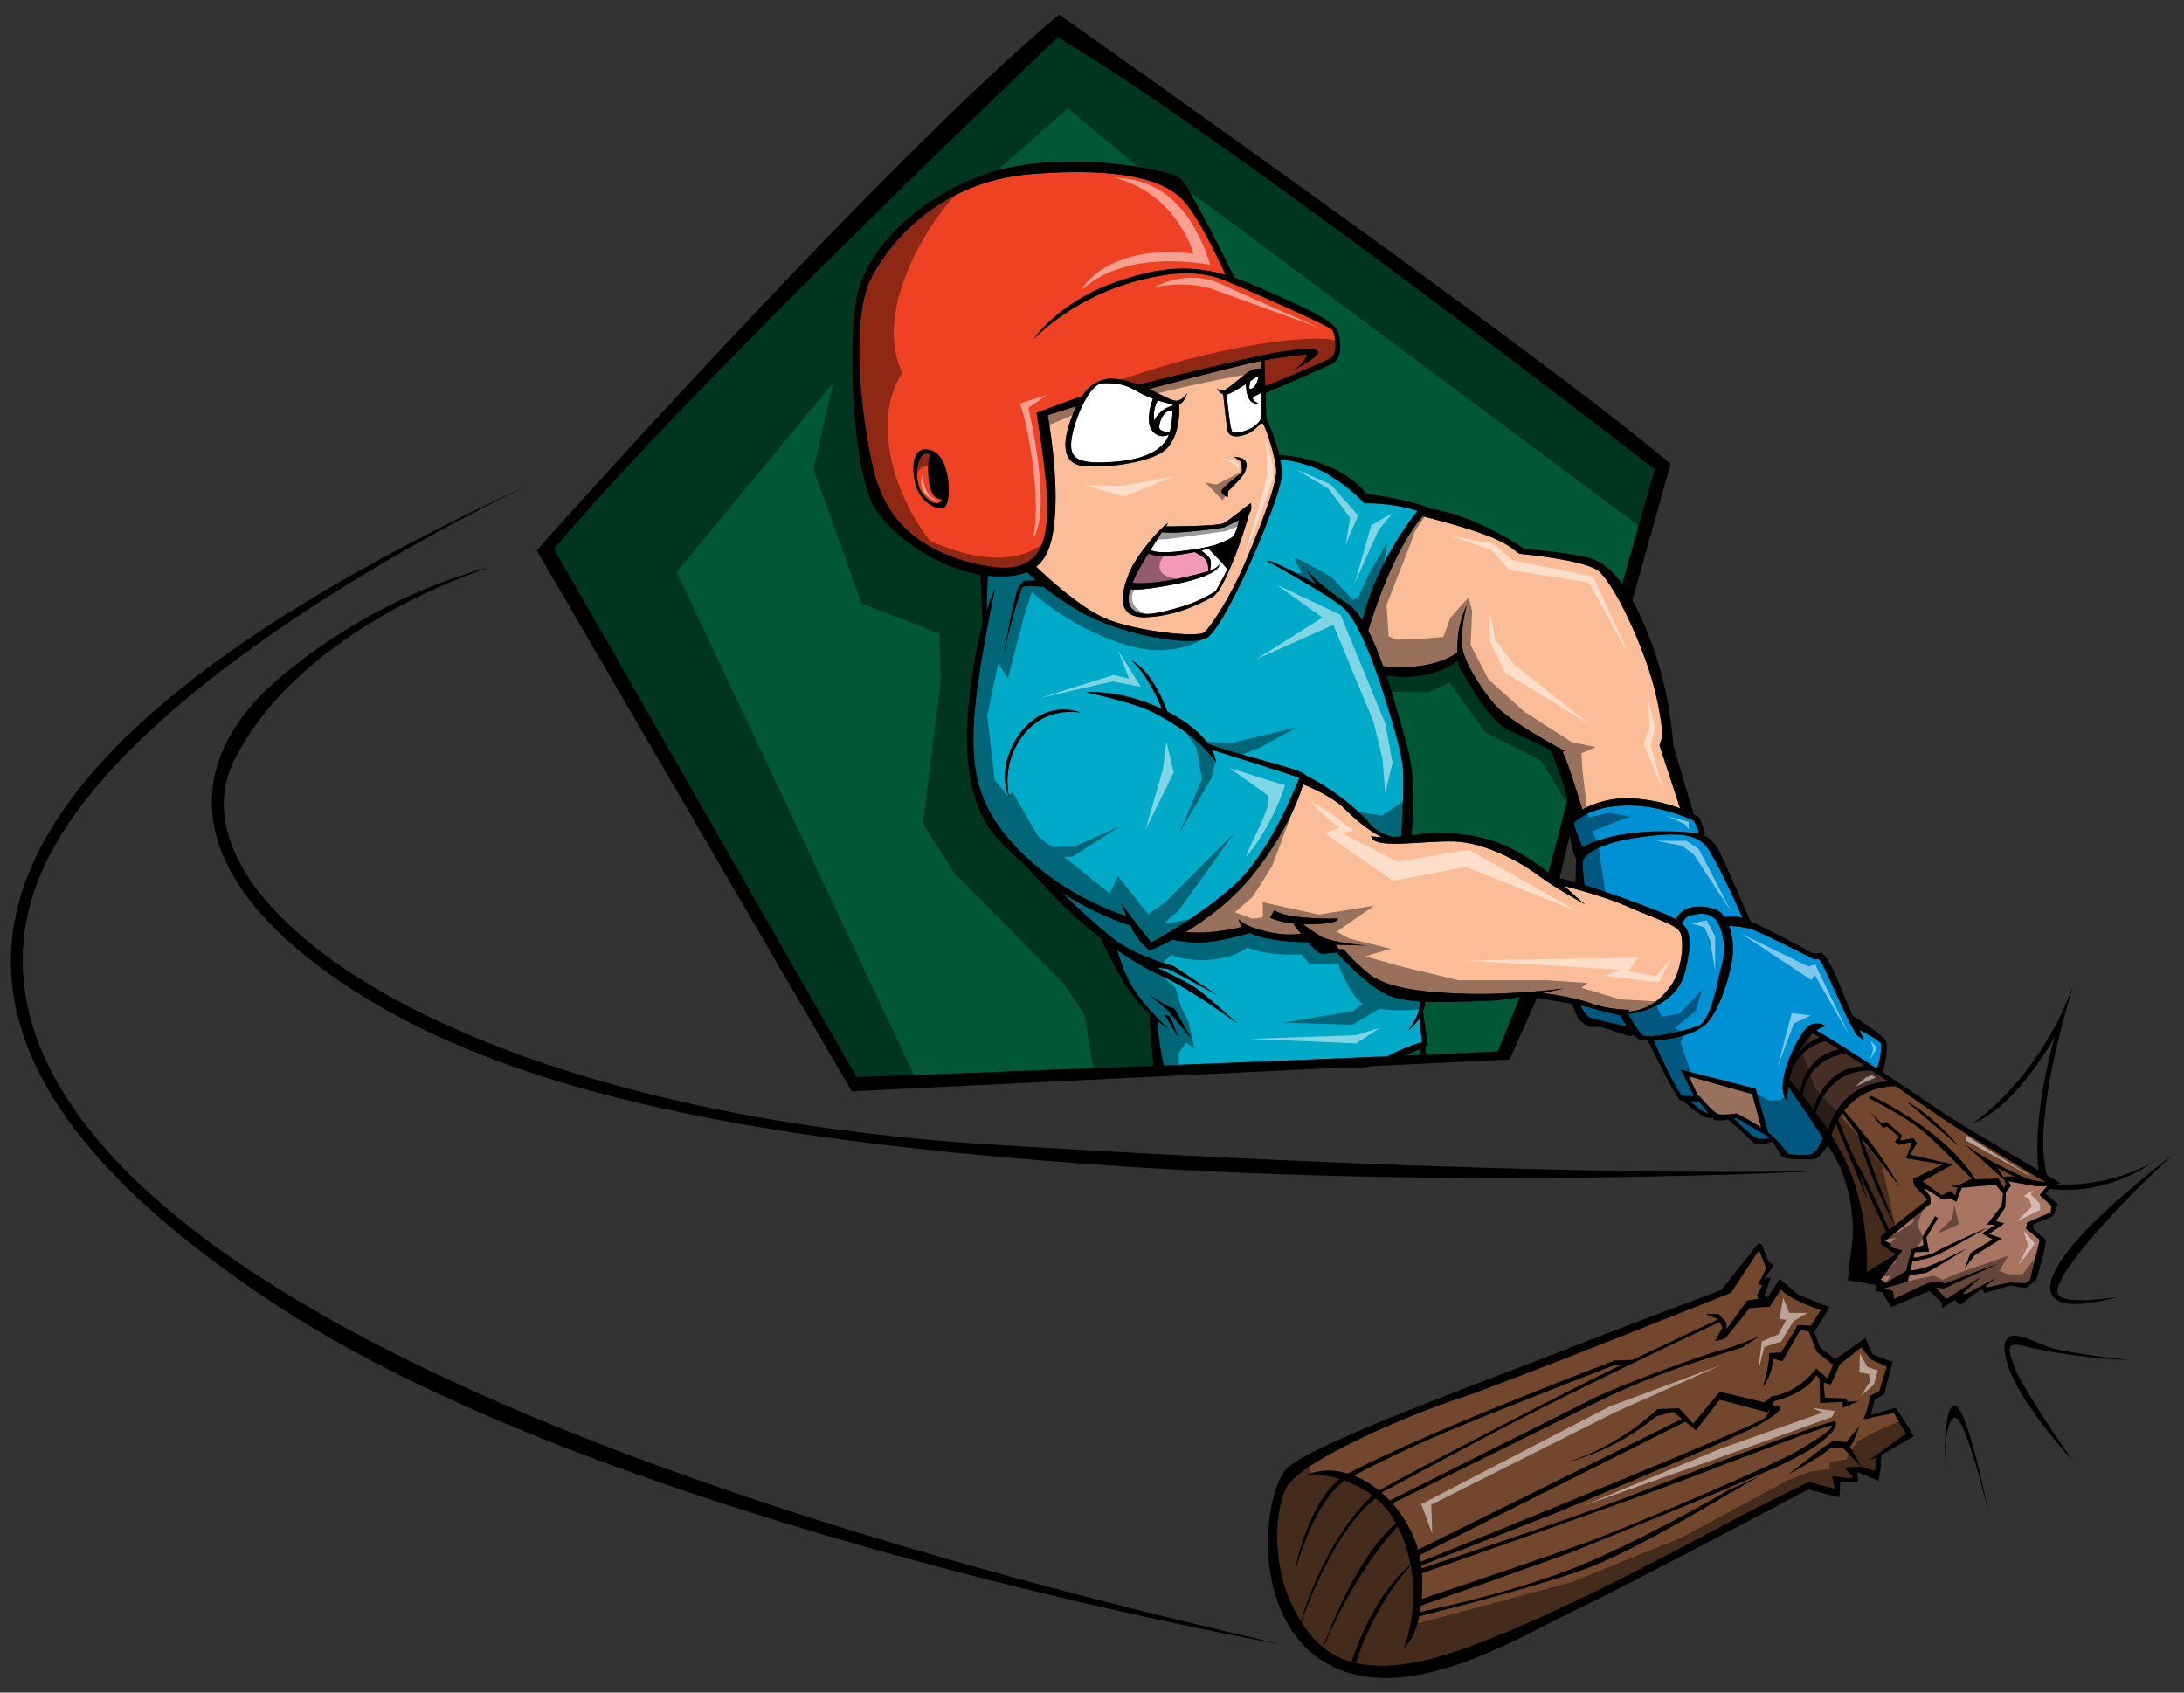
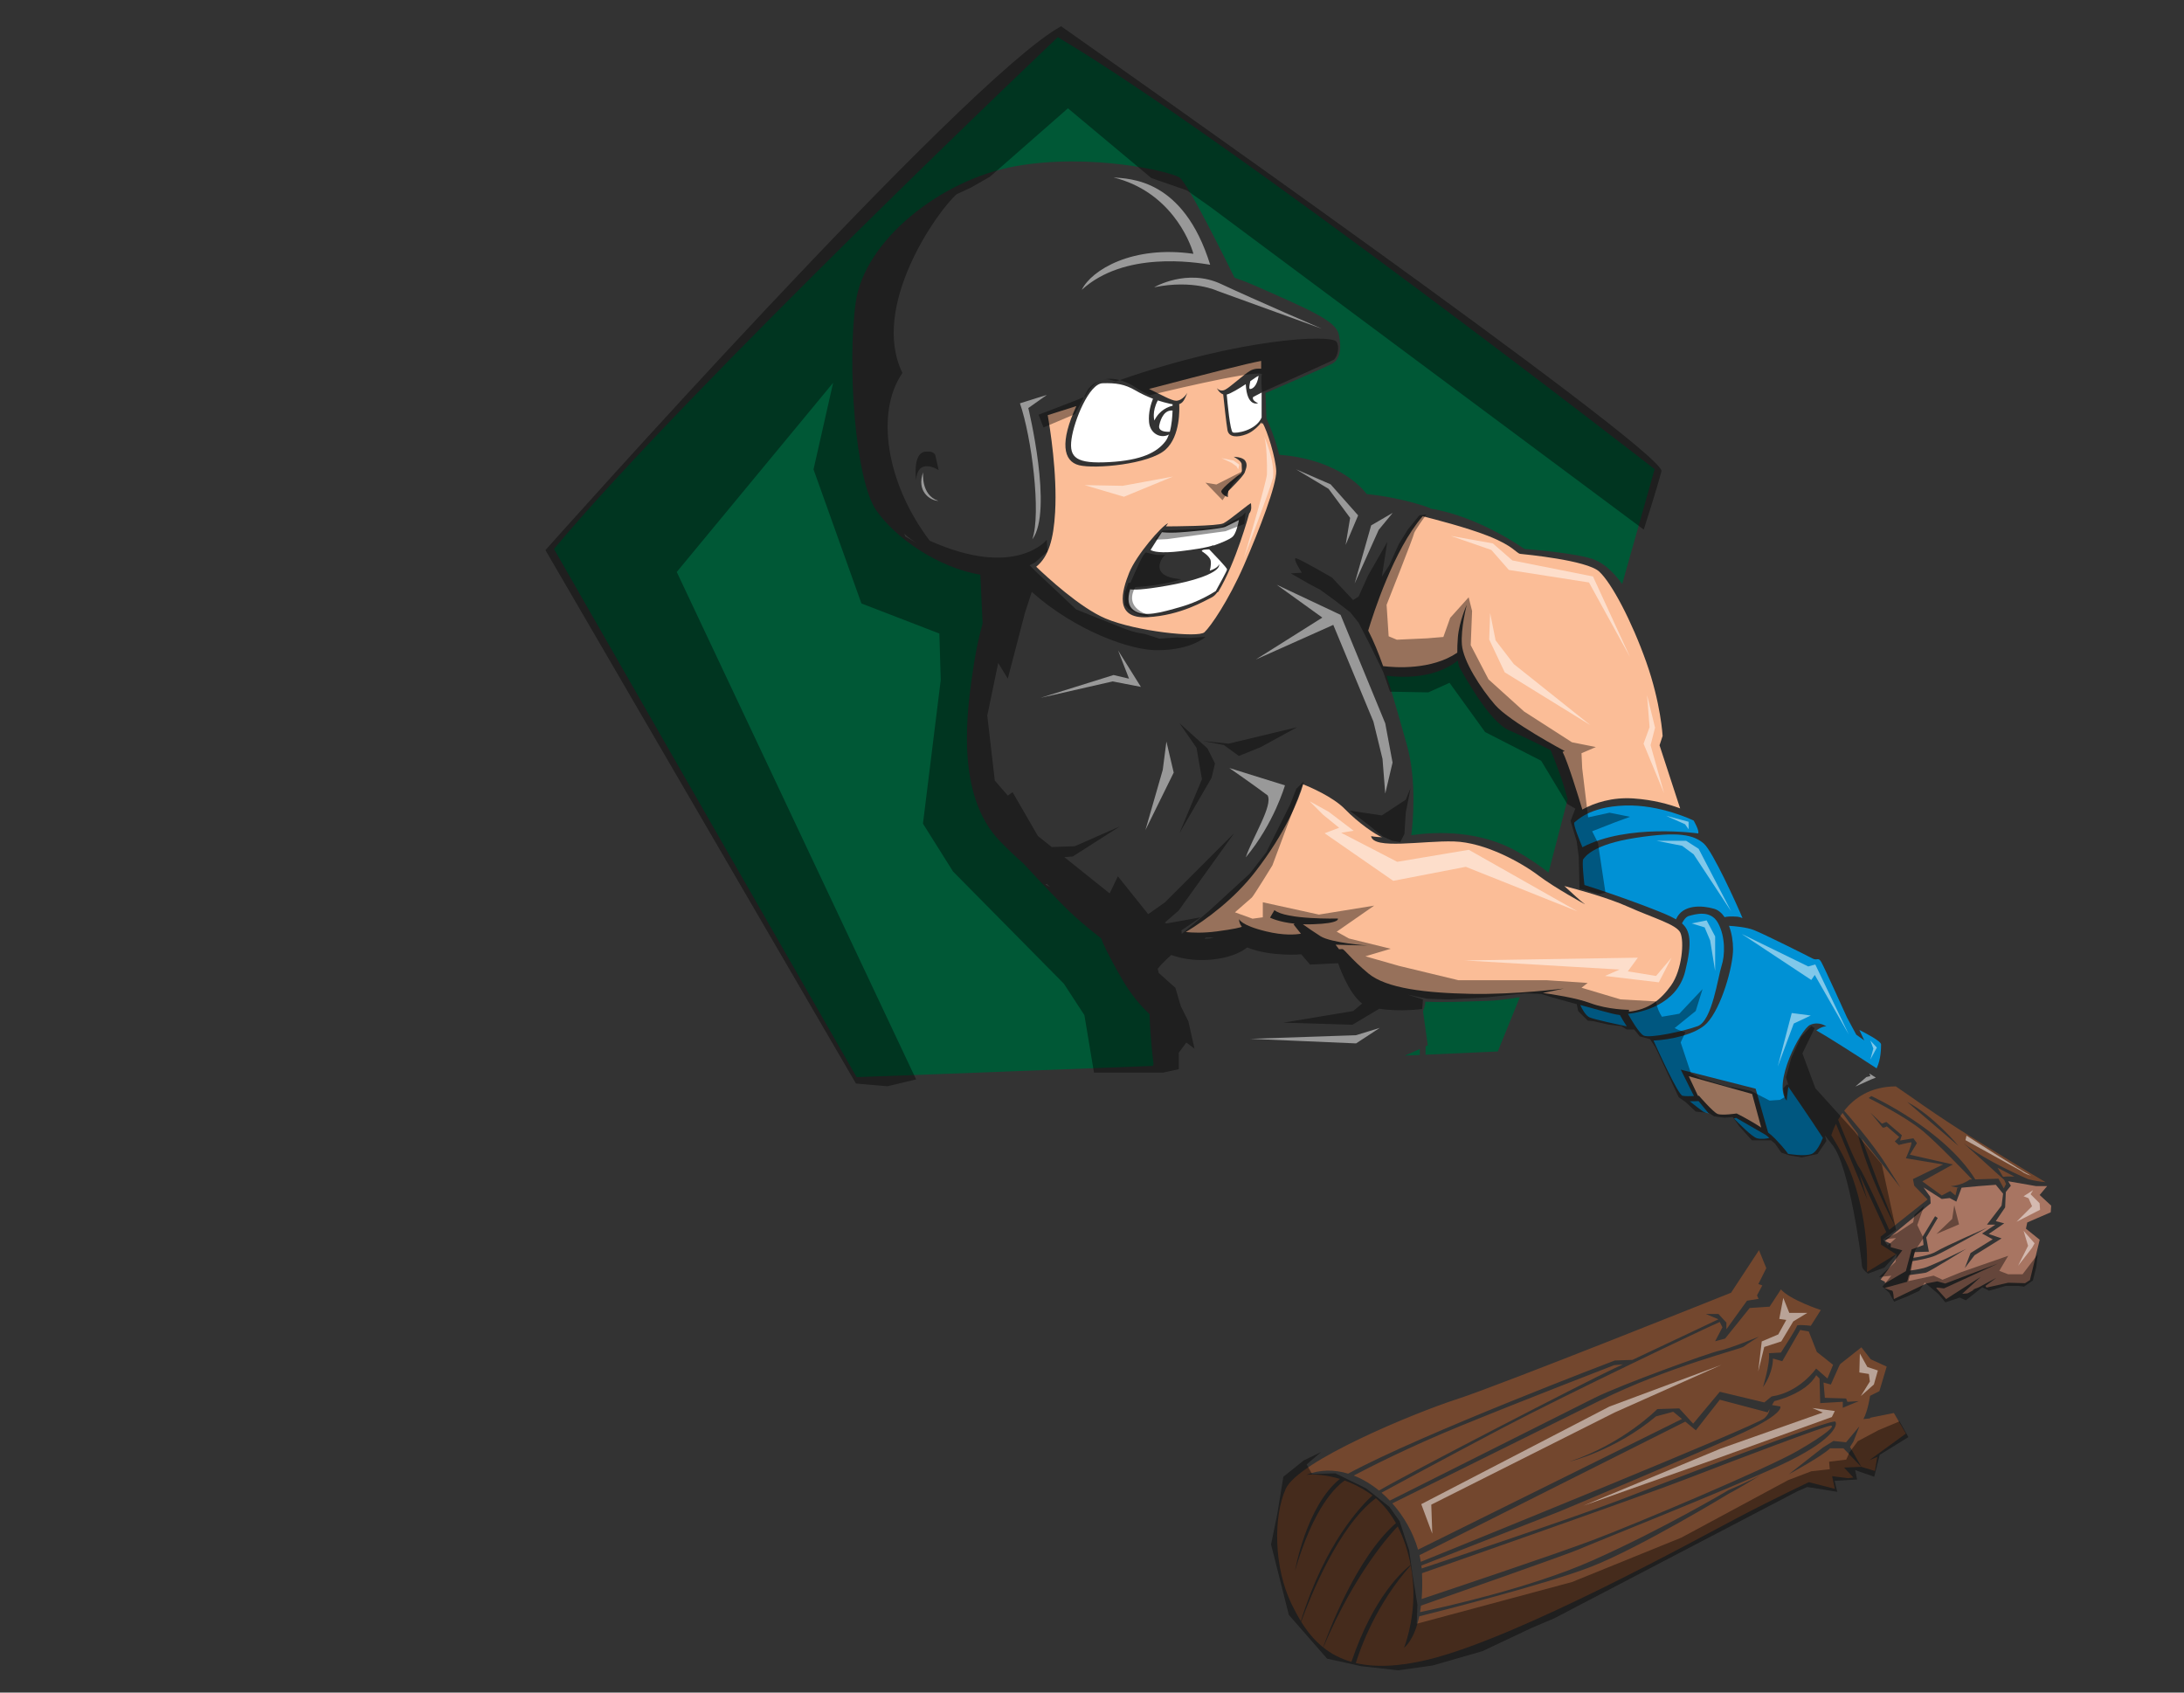
<svg xmlns="http://www.w3.org/2000/svg" version="1.1" id="Layer_2" x="0px" y="0px" width="200px" height="155px" viewBox="0 0.333 200 155" style="enable-background:new 0 0.333 200 155;" xml:space="preserve">
  <rect x="0" y="0.333" width="200" height="155" fill="#333333" stroke="none" />
-   <path id="color9" style="fill:#EF4123;" d="M101.816,26.3c3.977-1.455,6.922-1.801,10.417-0.794  c-0.433-0.96-2.306-5.021-3.805-6.734c-1.702-1.948-5.72-3.166-13.998-2.495c-8.278,0.67-12.843,6.026-14.669,9.556  c-1.826,3.531-1.035,12.234,0.244,17.591c1.279,5.357,5.295,7.851,10.469,8.765c5.174,0.914,5.417-2.86,5.417-5.599  c0-2.74-0.974-8.461-0.974-8.461l4.139-1.521l-0.104,0.196c1.498-2.45,3.509-1.805,4.852-1.413c0.162,0.047,0.33,0.105,0.499,0.169  c1.172-0.296,9.819-2.478,12.729-2.969c3.125-0.527,4.099-0.285,3.529,0.284c-0.567,0.568-2.232,1.42-2.232,1.42  s1.137-0.608,1.34-1.501c0,0-1.627,0.107-3.885,0.536l0.083,2.364c0.557-0.226,5.306-2.156,5.992-2.576  c0.731-0.446,0.365-2.232,0.162-2.556c-0.203-0.326-6.168-2.963-8.319-3.896c-2.15-0.933-4.219-2.15-10.021-0.487  c-5.803,1.663-9.089,5.276-9.089,5.276S96.825,28.126,101.816,26.3z M86.316,46.873c-0.649,0.122-2.07-0.609-2.477-2.192  c-0.405-1.582-0.162-3.002,0.61-3.164c0,0,1.378-0.365,2.028,1.38C87.127,44.64,86.964,46.75,86.316,46.873z M85.018,43.871  c-0.081-1.339,0.164-1.907,0.164-1.907c-1.137-0.73-1.786,2.434-0.528,3.772c1.258,1.34,1.623,0.326,1.623,0.326  C85.423,46.021,85.099,45.209,85.018,43.871z" />
-   <path id="color8" style="fill:#00AAC8;" d="M106.888,65.487c0.928,0.479,1.743,1.015,2.396,1.554  c0.605,0.501,1.033,0.975,1.337,1.397c0.187,0.081,1.101,0.449,3.694,1.16c2.963,0.811,5.154,1.42,5.194,1.703  c3.328,1.705,5.236,3.652,6.128,4.668c0.441,0.501,1.229,0.824,1.913,1.023c0.236-0.012,0.495-0.03,0.775-0.058  c0.045-0.772,0.191-3.504,0.191-5.266c0-2.069-0.73-4.302-1.786-7.711c-1.056-3.407-2.395-6.573-3.488-7.75  c-1.096-1.175-7.224-4.504-7.224-4.504c0.406-0.204,4.505,2.15,4.505,2.15l-0.935-1.379c0,0,1.259,1.501,3.774,3.124  c0.497,0.32,0.963,0.862,1.402,1.553c1.29-5.545,5.049-10.033,5.049-10.033c-2.557-0.813-4.868-0.689-4.868-0.689  s-1.015-1.218-3.164-2.556c-1.799-1.119-3.907-1.416-4.55-1.483c0.106,0.562,0.162,1.115,0.125,1.605  c-0.163,2.15-5.234,14.081-6.938,14.81c-1.705,0.73-7.954-0.365-11.605-2.516c-1.416-0.833-2.488-1.599-3.272-2.224  c-0.518-0.04-1.42-0.091-1.922-0.007c0,0-0.893,2.354-1.704,6.168c0,0,0.974-5.438,1.338-6.087l0.487-0.609l1.126-0.027  c-0.373-0.327-0.643-0.59-0.819-0.774c-0.784,0.326-1.79,0.449-3.087,0.376c-0.173-0.01-0.346-0.026-0.519-0.044l-0.095,3.164  c0.419-1.26,0.754-1.922,0.754-1.922s-1.825,8.481-1.948,12.7c-0.122,4.221,0.406,7.588,4.667,11.686  c3.914,3.766,8.581,5.305,9.313,5.529c-0.28-0.709-0.468-1.309-0.468-1.309c0.242,0.65,2.759,3.732,2.759,3.732  s4.423-2.314,7.75-5.396c3.327-3.083,5.803-9.657,5.803-9.657c-0.745-0.354-7.561-2.452-8.012-2.59  c0.396,0.736,0.383,1.21,0.383,1.21c-1.217-2.028-3.977-3.733-5.803-4.666c-1.825-0.934-6.227-1.819-6.046-1.825  c2.46-0.078,4.903,0.589,6.896,1.534c-0.298-0.744-1.389-3.28-2.799-4.415C103.602,60.831,105.372,61.448,106.888,65.487z   M92.849,69.07c-0.974,2.11-0.445,4.26-0.445,4.26c-1.056-2.476,0.243-5.641,2.312-7.142c2.07-1.501,4.221-0.609,4.221-0.609  C95.73,65.174,93.822,66.959,92.849,69.07z M128.963,94.673c0.904-1.137,1.068-2.094,1.068-2.639  c-1.124-0.078-2.152-0.246-2.895-0.566c-1.784-0.773-4.014-3.139-4.723-3.922c-0.425,0.055-1.1,0.133-1.445,0.107  c-0.222-0.018-0.706-0.5-1.19-1.049c-1.23-0.006-3.868-0.109-5.316-0.84c-0.835,0.242-3.026,0.842-4.447,0.873  c-1.22,0.027-2.152-0.152-2.624-0.27c-1.211,0.654-2.038,0.975-2.084,0.961c-0.12-0.041-0.607-0.326-1.298-1.342  c-0.177-0.258-0.351-0.586-0.512-0.934c-0.299-0.076-0.987-0.285-2.29-0.852c-0.934-0.406-2.308-1.049-3.965-2.121  c1.235,1.188,3.578,3.397,5.021,4.434c2.028,1.461,5.194,2.273,5.194,2.273l4.017,2.678c0,0-4.382-2.436-4.625-2.436  c-0.242,0-0.934-0.121-0.934-0.121s2.556,1.217,3.488,1.826c0.935,0.609,3.856,3.287,3.856,3.287s-4.139-3.084-7.019-4.383  c-1.319-0.596-2.672-1.42-3.932-2.299c0.193,0.713,0.722,2.426,1.658,3.799c1.219,1.785,2.962,3.328,2.962,3.328  s-0.365-0.193-0.928-0.635c0.025,0.516,0.147,2.4,0.563,3.961l0.039,0.105c6.763-0.266,13.917-0.555,20.452-0.832  c0.027-0.016,0.055-0.029,0.081-0.043c1.582-0.852,3.083-1.26,3.083-1.26l-0.246-2.188C129.52,94.277,128.963,94.673,128.963,94.673  z M106.645,93.214l0.527,0.242l0.811,2.027L106.645,93.214z M107.376,93.376l-0.405-0.488l-1.664-1.42l1.623,1.016l0.609,0.203  l1.582,2.799L107.376,93.376z" />
-   <path id="color7" style="fill:#F499B8;" d="M103.703,53.707c0.267-0.651,0.681-1.424,1.237-2.33c0.073-0.12,0.144-0.232,0.212-0.343  c0.293,0.101,0.948,0.28,1.775,0.22c1.138-0.081,2.476-0.364,2.476-0.364s0.65,0.323,0.975,0.648  c0.241,0.239,0.28,0.813,0.285,1.093C109.617,52.961,105.801,53.956,103.703,53.707z" />
  <path id="color6" style="fill:#005836;" d="M129.239,76.82c0.13-1.014,0.545-5.026-0.439-8.401  c-0.487-1.677-1.098-3.987-1.835-6.202c3.89,0.469,5.918-0.879,6.535-1.396c0.044,0.343,0.114,0.596,0.211,0.741  c0.242,0.364,2.597,4.829,4.463,5.64c1.294,0.564,2.94,1.38,3.827,1.827c0.334,0.799,1.08,2.662,1.552,4.503l-1.745,6.71  c-0.79-0.621-1.727-1.279-2.862-1.921c-3.368-1.907-7.224-1.868-9.699-1.502C129.244,76.819,129.241,76.819,129.239,76.82z   M102.709,89.927c-1.392-2.43-1.768-3.344-1.869-3.662c-0.906-0.697-1.725-1.385-2.391-1.98c-1.038-0.926-3.103-3.115-4.734-4.879  c-0.687-0.602-1.397-1.271-2.124-2.019c-4.139-4.26-3.084-11.929-2.394-16.312c0.227-1.435,0.508-2.653,0.786-3.648l-0.207-4.462  c-3.886-0.657-7.76-3.35-9.528-5.89c-1.948-2.8-2.678-13.391-1.886-19.052c0.792-5.661,7.791-11.26,14.669-12.477  c6.878-1.218,14.121,0.487,14.972,1.035c0.768,0.492,4.339,7.732,5.052,9.182c0.638,0.217,1.298,0.475,1.988,0.78  c4.869,2.15,7.264,3.166,7.548,4.383c0.284,1.216,0.162,2.313-0.608,2.719c-0.771,0.406-6.086,2.678-6.086,2.678l-0.01-0.107  l0.086,2.422c0.215,0.473,0.834,1.892,1.17,3.341c5.897,0.46,8.004,3.595,8.004,3.595c3.488,0.364,5.844,1.297,5.844,1.297  c-0.012,0.011-0.022,0.021-0.035,0.032c4.471,0.699,8.638,3.701,8.638,3.701s4.99,0.364,6.491,1.014  c0.761,0.329,1.593,0.991,2.466,2.195l2.973-10.514c0,0-38.834-30.189-54.658-39.563c0,0-33.72,32.016-46.137,46.867l27.716,48.371  c0,0,12.523-0.457,27.146-1.031l0.043-0.186c0,0-0.314-2.393-0.363-4.553C104.495,92.48,103.562,91.415,102.709,89.927z   M130.019,96.941v-0.543c-0.372,0.172-0.856,0.387-1.379,0.605C129.102,96.982,129.561,96.96,130.019,96.941z M130.529,92.064  c-0.03,0.316-0.108,0.605-0.216,0.871l0.434,3.119c0,0-0.072,0.035-0.201,0.098v0.767c2.333-0.104,4.556-0.203,6.615-0.297  l2.019-4.971c-1.108,0.184-2.229,0.328-3.032,0.344C134.769,92.019,132.548,92.165,130.529,92.064z" />
  <path id="color5" style="fill:#FBBD97;" d="M94.891,52.233c0.952,0.915,4.021,3.761,6.358,4.744c2.8,1.177,8.481,1.785,9.049,1.256  c0.567-0.527,2.192-2.88,3.611-6.126c1.42-3.247,3.002-7.385,2.962-8.643c-0.038-1.163-0.837-3.744-1.247-4.386l-0.092,0.084v-0.165  c-0.226,0.281-0.747,0.857-1.381,1.098c-0.852,0.326-1.623,0.284-1.743-0.365c-0.106-0.565-0.336-2.728-0.394-3.28  c-0.37-0.124-0.581-0.576-0.581-0.576s0.283,0.366,0.729,0.163c0.446-0.204,1.746-1.42,2.315-1.746  c0.388-0.223,0.795-0.217,1.014-0.191v-0.717c-0.44,0.087-0.903,0.187-1.38,0.299c-2.661,0.63-7.592,1.927-8.89,2.268  c1.059,0.5,2.059,1.081,2.48,1.081c0.607,0,1.032-0.73,1.032-0.73c-0.241,0.598-0.396,0.931-0.748,1.039  c0.023,0.363,0.135,2.932-1.26,4.175c-1.502,1.34-6.452,1.785-7.912,1.421c-1.461-0.366-1.766-2.131-0.244-5.417l-2.626,0.834  c0.2,1.119,0.886,5.303,0.678,8.904C96.482,49.666,96.042,51.312,94.891,52.233z M113.624,43.707  c0.162-0.081,0.081-0.527,0.081-0.851c0-0.325-0.729-0.691-0.729-0.691s0.811,0,1.056,0.365c0.241,0.365,0.08,0.689-0.041,1.056  c-0.122,0.364-1.501,1.703-1.501,1.703s-0.081,0.407-0.041,0.527c0.041,0.122-0.608-0.203-0.608-0.487  C111.84,45.047,113.463,43.788,113.624,43.707z M103.399,52.798c0.647-1.624,3.002-4.342,3.569-4.544c0,0-0.055,0.066-0.206,0.284  c0.613-0.002,4.753-0.021,5.279-0.284c0.567-0.284,2.517-1.949,2.517-1.827c0,0.123,0.121,0.608-0.162,0.933  c0,0-1.218,4.505-2.842,7.182l-0.088,0.034c-0.116,0.171-0.298,0.373-0.56,0.494c-0.528,0.243-2.759,1.624-5.844,1.785  C101.979,57.017,102.75,54.421,103.399,52.798z M145.641,92.199c-1.31-0.49-3.537-0.822-4.355-0.934  c1.109-0.223,1.92-0.406,1.92-0.406s-4.425,0.568-8.522,0.488c-4.099-0.082-7.708-0.488-9.373-1.867  c-1.663-1.381-2.191-2.232-2.393-2.232c-0.071,0-0.182,0.004-0.297,0.012l-0.313-0.416l2.921,0.08c0,0-3.327-0.244-4.302-0.854  c-0.625-0.393-1.251-0.832-1.616-1.098c0.275,0.01,0.571,0.012,0.889,0.002c2.596-0.08,2.312-0.525,2.312-0.525  s-4.746,0.121-5.803-0.771l-0.405,0.688c0,0,0.755,0.402,2.268,0.557l-0.116,0.055c0,0,0.289,0.385,0.677,0.861  c-0.525,0.092-1.598,0.172-3.192-0.213c-2.354-0.568-2.476-1.137-2.476-1.137c0,0.273,0.096,0.512,0.26,0.719  c-0.153,0.059-0.667,0.205-2.287,0.418c-1.268,0.168-2.255,0.123-2.85,0.059c1.965-1.193,4.447-3.039,6.378-5.537  c2.781-3.594,3.961-6.582,4.368-7.991c0.509,0.202,2.719,1.126,3.828,2.271c1.222,1.261,2.784,2.328,3.395,2.576  c-0.669-0.024-0.999-0.101-0.999-0.101c0.201,1.258,4.704,0.406,7.587,0.487c2.879,0.08,6.249,1.987,7.749,3.126  c1.501,1.135,4.262,2.635,4.262,2.635c-0.523-0.383-1.121-0.977-1.9-1.678c1.192,0.307,3.985,1.07,5.795,1.881  c2.354,1.057,4.464,1.623,4.828,2.395c0.365,0.771,0.163,3.408-0.852,4.828c-0.929,1.301-2.063,2.223-3.863,2.402  c0.026-0.094,0.008-0.172,0.008-0.172S147.264,92.806,145.641,92.199z M150.753,60.953c1.341,3.775,1.501,6.776,1.501,6.776  l-0.282,0.854l1.887,5.781c-1.022-0.385-2.474-0.789-4.281-0.912c-1.94-0.132-3.592,0.407-4.676,1.018  c-0.355-1.18-1.329-4.368-1.809-5.286l0.193-0.072c0,0-5.03-2.679-6.369-4.221c-1.34-1.542-2.922-4.018-3.043-5.519  c-0.121-1.501,0.446-3.652,0.446-3.652s-0.69,1.502-0.814,2.964c-0.043,0.531-0.061,1.008-0.053,1.419  c-2.37,1.607-5.687,1.368-6.793,1.232c-0.417-1.181-0.871-2.304-1.366-3.257c0.454-1.513,2.335-7.403,4.986-10.469  c1.004,0.25,3.981,1.015,5.946,1.782c2.395,0.934,2.638,1.623,3.002,1.664c0.366,0.042,6.087,0.569,7.224,1.624  C147.588,53.73,149.414,57.18,150.753,60.953z M159.031,102.302c0,0-1.339,0.203-1.745,0.041c-0.406-0.162-1.704-1.664-1.704-1.664  s-0.033,0.002-0.09,0.006l-0.843-1.793l5.803,1.625l0.835,3.08C160.221,102.888,159.031,102.302,159.031,102.302z" />
  <path id="color4" style="fill:#A87562;" d="M179.684,118.82l0.488-0.045l0.617-0.33l-0.172,0.008l0.58-0.229l1.611-0.867  l-0.993,0.738l0.101,0.152l1.989-0.445l1.542,0.041l0.445-0.283l0.893-3.695l-1.259-1.014l0.121-0.568l2.15-0.932l0.041-0.609  l-1.055-0.975l0.683-0.813h-1.008l-2.556-0.445l0.243,0.406l-0.462,0.576l-0.064,1.412l-0.852,1.258l0.77,0.201l-1.419,0.975  l1.178,0.406l-2.475,1.541l-0.895,1.178l0.527-1.379l2.028-1.258l-0.975-0.529l1.218-0.811h-0.771l1.34-1.744l0.141-1.09  l-0.668-0.818l-1.581,0.121l-1.553,0.146l-0.48,1.275l-0.607-0.326l-0.73,0.082l-1.666-1.055l0.61,0.852l0.041,0.607l-4.18,3.451  l0.527,0.242v0.324l1.056,0.283l-1.988,2.68l0.405,0.201l-0.01,0.148l1.918-1.123l0.526-1.986l1.096-0.406l-0.08-0.77l1.135-1.867  l0.244,0.162l-1.056,1.785l0.244,1.299l-1.3,0.041l-0.133,0.522c0.453-0.063,1.591-0.248,2.122-0.584  c0.669-0.426,4.686-2.191,4.686-2.191s-3.896,2.191-4.748,2.557c-0.673,0.289-1.724,0.463-2.137,0.521l-0.221,0.867  c0.186-0.02,0.685-0.09,1.262-0.232c0.731-0.184,3.896-1.766,3.896-1.766s-3.408,2.129-3.712,2.191  c-0.243,0.049-1.179,0.174-1.551,0.223l-0.154,0.609l-2.069,0.566c0,0,0.567,0.244,0.689,0.244c0.121,0,0.163,0.773,0.163,0.773  l2.961-1.422l1.016-0.201l0.729,0.201l4.828-1.826l-4.949,2.273l-0.608-0.082l-0.104,0.043l0.915,1.014l3.163-2.029L179.684,118.82z  " />
  <path id="color3" style="fill:#73472E;" d="M168.881,102.052c0.176,0.195,2.534,2.865,3.823,4.916c1.34,2.131,1.34,2.131,1.34,2.131  s-2.495-3.227-3.469-4.383c-0.03-0.035-0.06-0.072-0.09-0.107l1.55,4.188l1.489,3.752l2.995-2.373l-1.22-1.258l-0.121-0.607  l2.76-1.34l-3.407-0.568c0,0,0.647-1.461,0.487-1.461c-0.165,0-1.138,0.244-1.138,0.244l-0.365-0.324l0.407-0.406l-1.138-0.975  c0,0-0.324,0.201-0.405,0.082c-0.082-0.123-1.097-1.34-1.097-1.34l1.056,1.014l0.405-0.16l1.42,1.217l-0.161,0.486l1.217-0.203  l0.325,0.447l-0.649,1.055l3.937,0.893l-2.795,1.549l1.78,1.293l0.772-0.408l0.486,0.408l0.161-0.689l0.137-0.016l-0.744-0.148  c1.096-0.08,1.745-0.607,1.745-0.607l0.224-0.008c-0.614-0.646-3.104-3.248-4.484-4.414c-1.582-1.34-4.991-3.043-4.991-3.043  l0.243-0.184c0,0,6.663,3.033,9.521,7.633l2.125-0.064l0.487,0.893l0.202-0.404l-0.165-0.377l-3.71-3.357  c2.01,1.645,5.905,3.287,5.905,3.287c0.508,0.141,1.082,0.228,1.596,0.279c-1.313-0.754-6.343-3.852-6.343-3.852  s-2.679-1.623-5.885-3.896c-0.449-0.318-0.957-0.666-1.492-1.027C171.245,99.833,169.773,100.923,168.881,102.052z M179.341,105.265  l-4.688-4.018C177.088,102.525,179.341,105.265,179.341,105.265z M183.43,108.103l-0.499-0.83l1.543,0.814  C183.894,108.042,183.498,108.093,183.43,108.103z M170.109,104.142c0.981,3.791,3.091,7.818,3.408,8.412l-0.511,0.404  c-0.497-1.102-2.317-5.109-2.735-5.685c-0.428-0.588-1.648-3.654-1.944-4.4c0.116-0.203,0.251-0.412,0.403-0.623  C168.951,102.574,169.497,103.361,170.109,104.142z M173.635,115.191l-2.674,1.637c0,0,0.284-4.098-1.297-8.6  c-0.474-1.344-1.191-2.695-1.963-3.934c0.07-0.229,0.203-0.607,0.427-1.049l2.874,6.949l-0.731-2.373l2.469,5.348l-0.522,0.414  l0.041,0.731L173.635,115.191z M160.228,120.115l1.825-0.121l1.035-1.582c0.852,0.975,3.653,1.889,3.653,1.889l-0.916,1.443  c-0.344-0.039-1.275-0.133-1.275,0.016c0,0.182-1.461,2.435-1.461,2.435l-1.096,0.061c0.121,0.914-0.548,3.105-0.548,3.105  c0.974-1.4,0.912-2.617,0.912-2.617l0.853,0.242l1.645-2.861l0.783,0.141l0.737,1.869l1.491,1.184l-0.519,1.252l-1.033-0.912  c0,0-1.522,2.189-4.079,2.557l-0.669,0.547l-4.077-0.975l-2.436,2.922l-1.277-1.398l-2.009,0.061c0,0-3.104,3.164-8.034,4.809  c0,0,4.14-0.975,7.912-4.139l1.582-0.426l0.803,0.662l-24.172,11.967c-0.45-1.564-1.287-3.037-2.356-4.238  c1.853-0.918,13.057-6.469,18.907-9.365c6.392-3.166,12.965-4.748,13.269-4.99c0.306-0.242,1.399-0.914,1.399-0.914  s-2.678,1.096-3.591,1.277c-0.911,0.184-9.007,3.107-11.443,4.322c-2.248,1.125-16.6,8.326-18.773,9.418  c-0.242-0.258-0.494-0.498-0.756-0.725c0.856-0.465,5.867-3.186,11.13-5.953c5.783-3.043,18.686-9.193,19.843-9.678l0.244,0.484  l-0.669,1.279l0.912-0.244L160.228,120.115z M130.188,146.765c0.055-0.686,0.071-1.469,0.032-2.363c0,0,20.024-6.998,24.406-8.705  c4.383-1.703,12.6-4.809,13.026-4.809c0.425,0-0.306,0.73-3.043,2.314c-2.739,1.584-14.974,6.756-18.87,8.217  C142.265,142.724,132.292,146.062,130.188,146.765z M157.489,128.515l4.382,1.156l0.174-0.295c-0.012,0.221-0.121,0.514-0.477,0.842  c-0.745,0.689-28.188,11.818-31.456,13.141c-0.033-0.205-0.073-0.408-0.12-0.609l24.34-12.228l0.965,0.793L157.489,128.515z   M147.811,125.654c-2.47,1.148-18.874,9.619-21.526,11.18c-0.721-0.588-1.505-1.057-2.318-1.373  c1.242-0.658,5.002-2.594,9.846-4.572c5.965-2.436,14-5.537,14-5.537l0.818-0.078C148.328,125.414,148.05,125.542,147.811,125.654z   M119.127,148.802c-0.312-0.508-0.585-1.027-0.836-1.541c-1.645-3.348-1.704-8.035-0.548-10.59  c1.156-2.555,11.747-6.939,15.704-8.217c3.956-1.277,25.077-9.738,25.077-9.738l2.556-3.896l0.669,1.645l-0.73,1.461l0.365,0.121  l-0.486,0.912l0.145,0.318l-1.059,0.17l-1.887,2.615v-0.607l-0.73-0.791h-1.156l1.156,0.484c0,0-4.753,2.254-7.876,3.719  l-1.617,0.057c0,0-17.679,6.709-24.417,10.361c-1.258-0.383-2.571-0.391-3.826,0.109c0,0,1.295-0.174,3.073,0.373  c-3.087,2.484-4.109,8.391-4.109,8.391c1.696-5.791,3.718-7.686,4.547-8.244c0.691,0.248,1.443,0.605,2.21,1.123  c0.114,0.076,0.226,0.158,0.332,0.24C124.702,138.173,121.32,141.654,119.127,148.802z M121.164,151.191  c-0.838-0.672-1.479-1.486-2.01-2.344c0.794-2.191,3.387-8.742,6.844-11.316c0.751,0.645,1.356,1.43,1.837,2.287  C124.187,142.988,121.62,149.904,121.164,151.191z M123.759,152.523c-1.031-0.295-1.877-0.756-2.582-1.322  c2.905-6.879,6.222-10.471,6.819-11.086c0.58,1.121,0.961,2.346,1.182,3.529C128.552,144.119,125.792,146.484,123.759,152.523z   M173.435,129.732l1.097,1.887l-3.348,2.438l0.73-0.307l-0.222,1.291l-1.238-0.379l-1.035-1.822l0.305-0.488l0.549-1.398  l-1.22,1.459l-1.154-0.121l-0.975,0.608l-3.104,2.435c0,0,3.042-1.644,3.773-2.373h1.218l1.643,1.703l-1.581,0.063l0.852,0.912  l-0.486,0.061l-1.461-0.184l0.243,1.156l-2.373-0.607c0,0-3.227,1.521-6.694,3.348c-3.471,1.826-19.904,10.896-28.182,12.904  c-2.798,0.678-4.942,0.703-6.617,0.313c0.427-1.371,1.879-5.436,5.032-8.941c0.152,0.824,0.229,1.629,0.244,2.359  c0.061,2.922-0.854,5.174-0.854,5.174s0.916-0.623,1.39-2.873c1.825-0.455,11.695-2.955,15.775-4.553  c4.504-1.766,12.599-6.695,12.599-6.695c0.732-0.365,2.922-1.703,2.922-1.703c-1.096,0.607-2.983,1.4-2.983,1.4  s-6.025,3.588-12.477,6.449c-5.716,2.535-13.82,4.305-15.764,4.719c0.032-0.188,0.063-0.385,0.088-0.596  c2.251-0.785,13.473-4.719,14.459-5.156c1.096-0.486,13.634-5.479,18.382-7.67c4.747-2.189,5.357-3.652,5.112-4.018  c-0.242-0.363-15.52,5.539-19.781,7.186c-3.953,1.521-16.342,5.666-18.107,6.256c-0.008-0.088-0.018-0.178-0.029-0.268l12.66-4.955  c0,0,13.087-5.479,16.859-7.244c3.774-1.766,3.348-2.371,3.348-2.371l-0.76-0.127l0.214-0.361c0,0,2.92-0.67,3.834-2.375  l0.307,0.309l0.059,2.248l2.069-0.121v0.549l1.46-0.609l-1.033,0.063l-0.122-0.305l-1.948-0.061l-0.12-1.4l0.67,0.184l0.789-1.766  l0.095-0.133l1.914-1.512l0.854,1.096l1.461,0.67l-0.67,2.252l-0.852,0.426c0,0-0.184,1.34-0.608,2.131l0.608-0.063l0.014-0.061  L173.435,129.732z" />
  <path id="color2" style="fill:#0091D5;" d="M155.542,101.165c0,0,0.511,0.625,0.925,1.125c-0.189-0.051-0.398-0.109-0.479-0.15  c-0.113-0.057-0.822-0.613-1.252-0.953C155.15,101.191,155.542,101.165,155.542,101.165z M161.668,104.249  c-0.69-0.404-2.678-1.543-2.678-1.543s-0.078,0.022-0.205,0.049c0.439,0.455,1.651,1.687,2.113,1.818  c0.381,0.109,0.854,0.035,1.123-0.025C161.908,104.425,161.789,104.32,161.668,104.249z M163.616,101.124  c-1.339-1.541,1.3-6.572,2.151-6.937c0.852-0.365,1.501,0.162,1.501,0.162c-0.142-0.061-0.492,0.029-0.936,0.346  c0.865,0.477,3.191,1.955,5.52,3.475c0.406-0.832,0.406-1.885,0.406-2.197c0-0.297-1.441-1.047-1.985-1.318  c0.264,0.57,0.445,0.955,0.445,0.955l-0.732-0.527l-0.852-1.582c0,0-2.069-4.586-2.354-5.074c-0.284-0.486-0.364-0.08-0.812-0.324  c-0.446-0.242-4.424-2.232-5.357-2.598c-0.667-0.262-1.729-0.355-2.279-0.389c0.247,0.648,0.373,1.412,0.373,2.133  c0,1.584-1.055,5.357-2.394,6.777c-0.975,1.033-3.343,1.529-4.891,1.598c0.365,0.814,2.257,4.984,2.658,5.057  c0.253,0.047,0.705,0.041,1.047,0.025l-1.21-2.418l6.857,1.744l1.144,4.016c0.228,0.178,0.435,0.356,0.604,0.529  c1.014,1.055,1.216,1.42,1.216,1.42s1.542,0.283,2.191,0c0.446-0.195,0.816-0.986,1.004-1.461c-1.23-1.885-2.811-4.176-3.163-4.686  C163.653,100.593,163.616,101.124,163.616,101.124z M149.779,77.062c-3.937,0.608-4.626,1.746-4.788,1.949  c-0.137,0.17,0.045,1.857,0.104,2.367c2.894,0.904,6.817,2.363,7.849,2.865c0.191,0.092,0.371,0.184,0.537,0.277  c0.604-1.4,2.404-1.275,3.48-0.967c0.386,0.109,0.71,0.389,0.972,0.77c0.162-0.041,0.513-0.094,1.18-0.041  c0.104,0.01,0.262,0.053,0.458,0.123c-0.518-1.238-2.723-6.103-3.542-6.818C155.096,76.779,153.716,76.453,149.779,77.062z   M148.766,74.101c-3.288,0.121-4.383,1.419-4.586,1.541c-0.167,0.101,0.49,1.714,0.73,2.279c4.154-2.194,10.592-1.265,10.592-1.265  c0.162-0.204-0.405-1.178-0.405-1.178S152.052,73.978,148.766,74.101z M144.709,92.369c0.169,0.365,0.491,0.963,0.85,1.129  c0.426,0.195,2.593,0.656,3.416,0.826c-0.257-0.379-0.48-0.768-0.629-1.035C147.578,93.208,145.664,92.597,144.709,92.369z   M157.651,88.789c0.323-0.973,0.364-2.678-0.325-3.936c-0.688-1.258-2.15-0.772-2.638-0.648c-0.312,0.076-0.538,0.439-0.664,0.688  c0.74,0.639,0.969,1.674,0.299,4.387c-0.774,3.137-4.129,3.775-5.24,3.902c0.282,0.506,1.006,1.752,1.427,1.98  c0.526,0.283,3.611-0.367,4.949-0.854C156.8,93.822,157.326,89.763,157.651,88.789z" />
-   <path id="color1" style="fill:#462F26;" d="M172.949,99.374c-1.148,0.027-4.391,0.475-5.534,4.473  c-0.374-0.574-0.753-1.119-1.121-1.621c0.36-1.139,1.636-4.063,5.164-3.83c0.063,0.041,0.126,0.082,0.188,0.123  c-0.012,0.018-0.021,0.035-0.035,0.051l0.357,0.158C172.3,98.945,172.627,99.162,172.949,99.374z M166.656,95.353  c-0.297-0.184-0.52-0.324-0.646-0.402c-0.373,0.332-0.783,0.809-1.176,1.469c-0.088,0.146-0.169,0.303-0.245,0.465  C165.482,95.771,166.234,95.445,166.656,95.353z M168.392,96.439c-0.444-0.281-0.852-0.535-1.202-0.756  c-1.763,0.369-2.678,1.721-3.047,2.436c-0.109,0.383-0.195,0.768-0.268,1.129c0.178,0.193,0.519,0.578,0.955,1.104  C165.356,97.363,167.429,96.621,168.392,96.439z M170.789,97.966c-0.626-0.406-1.24-0.797-1.812-1.158  c-3.145,0.557-3.781,2.959-3.909,3.834c0.306,0.375,0.643,0.803,0.997,1.277C167.148,98.328,169.709,97.953,170.789,97.966z" />
  <path id="fill" style="fill:#FFFFFF;" d="M103.493,54.295c0.3,0.06,1.12,0.073,3.355-0.321c3.449-0.608,4.95-1.42,4.788-1.989  c0,0,0,0.326-0.852,0.608c0,0,0.163-0.527,0.081-0.933c-0.081-0.406-0.811-0.852-0.811-0.852c-0.029-0.152,0.445-0.167,0.682-0.165  c0.434,0.447,1.632,1.695,1.632,1.829c0,0.137-0.749,1.454-1.034,1.987c-0.524,0.334-1.685,1.006-3.105,1.421  c-1.949,0.567-3.531,1.014-4.424,0.324C103.317,55.829,103.218,55.21,103.493,54.295z M108.106,50.81  c2.718-0.325,3.043-0.568,3.043-0.568l-0.047,0.066c0.596-0.211,1.524-0.569,1.791-0.837c0.293-0.292,0.48-1.091,0.563-1.513  c-0.516,0.27-1.073,0.531-1.252,0.62c-0.323,0.164-3.448,0.487-4.544,0.528c-0.629,0.022-1.029-0.007-1.258-0.037  c-0.243,0.368-0.58,0.891-1.04,1.629C105.606,50.842,106.277,51.027,108.106,50.81z M103.967,36.079  c-0.975-0.568-1.785-0.689-3.002-0.649c-1.218,0.041-2.598,3.368-2.841,5.112c-0.244,1.745,0.487,2.272,3.449,2.11  c2.961-0.162,4.382-0.893,5.153-1.907c0.128-0.17,0.23-0.382,0.315-0.618c-0.719,0.4-1.713-0.051-1.817-1.128  c-0.085-0.887,0.19-1.731,0.361-2.152C105.028,36.637,104.485,36.382,103.967,36.079z M106.159,39.286  c-0.118,0.558,0.573,0.605,0.965,0.588c0.178-0.641,0.236-1.396,0.254-1.945C106.685,37.864,106.312,38.556,106.159,39.286z   M107.38,37.351c-0.088-0.014-0.184-0.031-0.289-0.054c-0.36-0.081-0.715-0.18-1.065-0.296c-0.562,1.061-0.313,1.838-0.313,1.838  c0.475-0.983,1.32-1.272,1.669-1.352C107.382,37.436,107.38,37.391,107.38,37.351z M115.261,34.746  c-0.096,0.044-0.207,0.106-0.337,0.197c-0.103,0.07-0.25,0.172-0.423,0.29c-0.075,0.318-0.148,0.725-0.023,0.725  C114.667,35.957,115.106,35.743,115.261,34.746z M112.339,36.465c0.058,0.653,0.306,3.363,0.557,3.469  c0.275,0.119,2.095-0.148,2.638-1.364v-2.287l-0.773,0.405c0,0-0.201,0.284,0.446,0.569c0,0-1.021,0.4-1.126-1.744  C113.467,35.915,112.725,36.366,112.339,36.465z" />
-   <path id="outline" d="M179.482,119.831l1.9-1.412l0.127-0.008l0.244,0.324l2.354-0.689l1.42,0.242l0.934-0.73  c0,0,0.893-2.881,0.893-3.693l-1.136-0.975l-0.04-0.445l1.826-0.73l0.445-1.137l-1.137-0.934l0.384-0.443  c5.378,0.682,9.416-2.416,9.416-2.416c-3.729,2.055-7.445,2.096-8.868,2.018l0.528-0.131c0,0-0.223,0-0.565-0.018  c0.213-0.016,0.403-0.023,0.403-0.023s-0.444-0.258-1.163-0.678c-1.213-4.432,1.138-13.193,2.408-17.363  c-3.179,8.672-9.179,12.604-9.179,12.604c4.02-1.524,7.487-7.912,7.487-7.912c-1.938,6.91-1.622,11.162-1.497,12.215  c-2.836-1.662-7.972-4.699-9.783-5.967c-0.98-0.686-2.683-1.822-4.455-2.984c0.188-0.762,0.574-2.547,0.193-3.021  c-0.439-0.551-2.529-1.893-2.934-2.149c-0.471-1.041-0.981-2.207-1.246-2.924c-0.567-1.543-1.501-2.922-1.663-2.881  c-0.161,0.039-0.73,0.08-0.73,0.08s-3.688-2.045-5.743-2.949c-0.598-1.371-2.227-5.094-2.818-6.344  c-0.439-0.93-1.074-1.356-1.505-1.551l0.166-0.111c0,0-0.405-1.42-0.607-1.542c-0.045-0.026-0.189-0.115-0.424-0.235l-1.891-6.378  c0,0-0.202-4.586-2.028-9.455c-0.577-1.541-1.15-2.787-1.713-3.795l3.498-12.477c-11.565-9.86-55.997-41.145-55.997-41.145  C80.919,15.06,49.147,50.728,49.147,50.728l28.85,49.546l45.474-2.205c-0.435,0.066-0.717,0.094-0.717,0.094s1.364,0.1,2.931-0.199  l12.569-0.611l2.505-5.647c1.111,0.207,2.543,0.465,3.177,0.547l0.567,1.326c0,0,0.487,0.486,0.771,0.689  c0.283,0.203,1.258,0.082,1.258,0.082l2.76,0.893l0.309-0.119c0.186,0.19,0.369,0.338,0.542,0.404  c0.158,0.061,0.425,0.094,0.761,0.102c0.42,0.861,2.606,5.31,2.973,5.457c0.069,0.027,0.163,0.049,0.271,0.063  c1.579,1.521,2.355,1.629,2.671,1.563c0.041,0.049,0.076,0.09,0.103,0.121c0.163,0.186,0.814,0.119,1.342,0.027  c0.456,0.404,2.034,1.811,2.312,2.123c0.273,0.309,1.386,0.01,1.727-0.092c0.415,0.572,0.759,1.291,0.951,1.43  c0.284,0.203,2.638,0.203,2.962,0.162c0.234-0.029,0.858-0.811,1.18-1.232c0.214,0.332,0.405,0.643,0.565,0.908  c1.218,2.029,1.986,5.479,1.623,8.197c-0.364,2.719-0.364,3.205-0.364,3.205l2.515,0.445l0.122,0.568l0.486,0.082l0.853,1.379  l3.488-1.477l1.096,1.029l0.122,0.527l1.101-0.73L179.482,119.831z M175.099,100.841c3.206,2.273,5.885,3.896,5.885,3.896  s5.03,3.098,6.343,3.852c-0.514-0.053-1.088-0.139-1.596-0.279c0,0-3.895-1.645-5.905-3.287l3.71,3.357l0.165,0.377l-0.202,0.404  l-0.487-0.893l-2.125,0.064c-2.857-4.6-9.521-7.633-9.521-7.633l-0.243,0.184c0,0,3.409,1.703,4.991,3.043  c1.38,1.166,3.868,3.768,4.484,4.414l-0.224,0.008c0,0-0.649,0.527-1.745,0.607l0.744,0.149l-0.137,0.016l-0.161,0.689l-0.486-0.408  l-0.772,0.408l-1.78-1.293l2.795-1.549l-3.937-0.893l0.649-1.055l-0.325-0.447l-1.217,0.203l0.161-0.486l-1.42-1.217l-0.405,0.16  l-1.056-1.014c0,0,1.015,1.217,1.097,1.34c0.081,0.119,0.405-0.082,0.405-0.082l1.138,0.975l-0.407,0.406l0.365,0.324  c0,0,0.973-0.244,1.138-0.244c0.16,0-0.487,1.461-0.487,1.461l3.407,0.568l-2.76,1.34l0.121,0.607l1.22,1.258l-2.995,2.373  l-1.489-3.752l-1.55-4.188c0.03,0.035,0.059,0.072,0.09,0.108c0.974,1.156,3.469,4.383,3.469,4.383s0,0-1.34-2.131  c-1.289-2.051-3.649-4.721-3.823-4.916c0.893-1.129,2.363-2.219,4.725-2.238C174.142,100.175,174.649,100.521,175.099,100.841z   M184.474,108.087c-0.579-0.045-0.976,0.006-1.044,0.016l-0.499-0.83L184.474,108.087z M173.518,112.554l-0.511,0.404  c-0.497-1.102-2.317-5.109-2.735-5.685c-0.428-0.588-1.648-3.654-1.944-4.4c0.116-0.203,0.251-0.412,0.403-0.623  c0.22,0.322,0.767,1.109,1.379,1.891C171.091,107.933,173.2,111.96,173.518,112.554z M156.027,77.591  c0.821,0.714,3.026,5.577,3.542,6.817c-0.196-0.07-0.354-0.113-0.458-0.123c-0.667-0.053-1.017,0-1.178,0.041  c-0.263-0.381-0.588-0.66-0.973-0.77c-1.075-0.309-2.877-0.434-3.48,0.967c-0.166-0.094-0.346-0.186-0.537-0.277  c-1.031-0.502-4.955-1.961-7.849-2.865c-0.061-0.51-0.241-2.197-0.104-2.367c0.162-0.203,0.852-1.34,4.787-1.949  C153.716,76.453,155.096,76.779,156.027,77.591z M155.501,76.657c0,0-6.438-0.93-10.592,1.266c-0.237-0.566-0.896-2.18-0.73-2.28  c0.203-0.122,1.298-1.42,4.586-1.541c3.286-0.122,6.33,1.379,6.33,1.379S155.663,76.453,155.501,76.657z M128.8,68.419  c-0.488-1.677-1.1-3.987-1.835-6.202c3.889,0.469,5.916-0.879,6.534-1.396c0.044,0.343,0.114,0.596,0.211,0.741  c0.242,0.364,2.598,4.829,4.463,5.64c1.294,0.564,2.939,1.38,3.826,1.827c0.335,0.799,1.08,2.662,1.553,4.503l-1.745,6.71  c-0.79-0.621-1.727-1.277-2.861-1.921c-3.369-1.907-7.224-1.868-9.7-1.502c-0.002,0-0.005,0-0.007,0.001  C129.369,75.806,129.784,71.794,128.8,68.419z M106.4,65.247c-1.993-0.945-4.438-1.611-6.896-1.534  c-0.181,0.006,4.22,0.893,6.046,1.825c1.826,0.934,4.586,2.638,5.803,4.666c0,0,0.013-0.474-0.383-1.21  c0.45,0.138,7.267,2.237,8.012,2.59c0,0-2.476,6.574-5.803,9.657c-3.327,3.082-7.75,5.396-7.75,5.396s-2.517-3.082-2.759-3.732  c0,0,0.188,0.6,0.468,1.309c-0.732-0.225-5.4-1.764-9.313-5.529c-4.26-4.098-4.789-7.465-4.667-11.686  c0.123-4.219,1.948-12.7,1.948-12.7s-0.336,0.662-0.755,1.922l0.095-3.164c0.173,0.019,0.345,0.035,0.519,0.044  c1.296,0.073,2.303-0.05,3.087-0.376c0.176,0.184,0.446,0.447,0.819,0.774l-1.126,0.027l-0.487,0.609  c-0.366,0.649-1.339,6.087-1.339,6.087c0.812-3.814,1.704-6.168,1.704-6.168c0.502-0.083,1.404-0.033,1.922,0.007  c0.785,0.626,1.857,1.392,3.272,2.225c3.652,2.15,9.9,3.247,11.605,2.516c1.703-0.73,6.774-12.66,6.938-14.81  c0.037-0.49-0.019-1.043-0.125-1.605c0.643,0.067,2.751,0.364,4.55,1.483c2.149,1.338,3.164,2.556,3.164,2.556  s2.312-0.122,4.869,0.689c0,0-3.76,4.488-5.05,10.033c-0.439-0.69-0.905-1.232-1.402-1.553c-2.516-1.623-3.774-3.124-3.774-3.124  l0.935,1.379c0,0-4.099-2.353-4.505-2.15c0,0,6.128,3.328,7.224,4.504c1.096,1.178,2.435,4.343,3.488,7.75  c1.056,3.409,1.786,5.642,1.786,7.711c0,1.762-0.146,4.494-0.19,5.266c-0.281,0.027-0.54,0.046-0.776,0.058  c-0.686-0.198-1.472-0.522-1.913-1.023c-0.894-1.016-2.8-2.963-6.128-4.668c-0.04-0.283-2.231-0.893-5.194-1.703  c-2.594-0.71-3.508-1.079-3.694-1.16c-0.304-0.422-0.731-0.896-1.337-1.397c-0.652-0.539-1.468-1.075-2.396-1.554  c-1.518-4.039-3.286-4.655-3.286-4.655C105.012,61.967,106.102,64.502,106.4,65.247z M103.684,26.179  c5.803-1.664,7.871-0.446,10.021,0.487c2.151,0.933,8.116,3.57,8.319,3.896c0.203,0.324,0.568,2.109-0.162,2.556  c-0.688,0.419-5.437,2.35-5.992,2.576l-0.083-2.364c2.258-0.428,3.885-0.536,3.885-0.536c-0.203,0.893-1.34,1.501-1.34,1.501  s1.663-0.852,2.232-1.42c0.568-0.568-0.404-0.811-3.529-0.284c-2.91,0.491-11.558,2.672-12.729,2.969  c-0.169-0.064-0.337-0.122-0.499-0.169c-1.343-0.392-3.354-1.037-4.852,1.413l0.104-0.196l-4.139,1.521c0,0,0.974,5.723,0.974,8.461  c0,2.738-0.244,6.513-5.417,5.599c-5.173-0.913-9.19-3.408-10.469-8.765c-1.278-5.357-2.071-14.061-0.245-17.592  c1.826-3.53,6.391-8.886,14.669-9.556c8.277-0.669,12.296,0.547,13.999,2.495c1.497,1.711,3.372,5.774,3.804,6.734  c-3.495-1.006-6.441-0.661-10.416,0.793c-4.991,1.826-7.223,5.154-7.223,5.154S97.88,27.843,103.684,26.179z M95.945,38.354  l2.626-0.834c-1.522,3.286-1.217,5.051,0.244,5.417c1.461,0.364,6.41-0.081,7.912-1.421c1.394-1.243,1.284-3.811,1.26-4.175  c0.353-0.108,0.506-0.441,0.748-1.039c0,0-0.425,0.73-1.033,0.73c-0.421,0-1.421-0.581-2.479-1.081  c1.298-0.341,6.229-1.639,8.89-2.269c0.477-0.112,0.938-0.212,1.38-0.299v0.717c-0.22-0.026-0.626-0.032-1.015,0.191  c-0.567,0.326-1.867,1.542-2.314,1.746c-0.445,0.203-0.729-0.163-0.729-0.163s0.211,0.452,0.579,0.576  c0.059,0.552,0.287,2.713,0.394,3.28c0.12,0.649,0.893,0.689,1.742,0.365c0.636-0.241,1.155-0.817,1.382-1.098v0.165l0.092-0.084  c0.41,0.642,1.209,3.222,1.247,4.386c0.04,1.257-1.542,5.396-2.962,8.643c-1.42,3.246-3.044,5.599-3.612,6.126  c-0.566,0.528-6.248-0.08-9.047-1.256c-2.338-0.983-5.408-3.829-6.359-4.744c1.151-0.921,1.592-2.567,1.732-4.975  C96.831,43.657,96.145,39.474,95.945,38.354z M105.225,39.001c0.104,1.077,1.101,1.528,1.817,1.128  c-0.085,0.234-0.189,0.447-0.315,0.618c-0.771,1.014-2.192,1.745-5.153,1.907c-2.963,0.162-3.694-0.365-3.449-2.11  c0.243-1.745,1.623-5.072,2.841-5.112c1.217-0.041,2.027,0.081,3.002,0.649c0.519,0.303,1.062,0.557,1.619,0.768  C105.415,37.27,105.14,38.114,105.225,39.001z M105.713,38.839c0,0-0.249-0.777,0.313-1.838c0.351,0.117,0.705,0.216,1.065,0.296  c0.105,0.023,0.201,0.039,0.289,0.054c0,0.039,0.002,0.085,0.002,0.136C107.035,37.567,106.187,37.856,105.713,38.839z   M107.378,37.929c-0.018,0.548-0.076,1.304-0.254,1.945c-0.392,0.017-1.083-0.031-0.965-0.588  C106.312,38.556,106.685,37.864,107.378,37.929z M115.206,37.257c-0.647-0.285-0.446-0.569-0.446-0.569l0.773-0.405v2.287  c-0.543,1.216-2.36,1.482-2.638,1.364c-0.251-0.107-0.499-2.817-0.557-3.469c0.386-0.099,1.128-0.549,1.741-0.951  C114.185,37.656,115.206,37.257,115.206,37.257z M114.501,35.232c0.173-0.117,0.32-0.219,0.423-0.29  c0.13-0.09,0.241-0.153,0.337-0.197c-0.154,0.997-0.594,1.21-0.782,1.21C114.353,35.957,114.426,35.551,114.501,35.232z   M143.742,76.881c0.173,0.855,0.405,1.886,0.589,2.062l-0.062,2.188c-0.56-0.164-1.056-0.297-1.453-0.385L143.742,76.881z   M150.753,60.953c1.341,3.775,1.501,6.776,1.501,6.776l-0.282,0.854l1.887,5.781c-1.022-0.385-2.474-0.789-4.281-0.912  c-1.94-0.132-3.592,0.407-4.676,1.018c-0.355-1.18-1.329-4.368-1.809-5.286l0.193-0.072c0,0-5.03-2.679-6.369-4.221  c-1.34-1.542-2.922-4.018-3.043-5.519c-0.121-1.501,0.446-3.652,0.446-3.652s-0.69,1.502-0.814,2.964  c-0.043,0.531-0.061,1.008-0.053,1.419c-2.37,1.607-5.687,1.368-6.793,1.232c-0.417-1.181-0.871-2.304-1.366-3.257  c0.454-1.513,2.335-7.403,4.986-10.469c1.004,0.25,3.981,1.015,5.946,1.782c2.395,0.934,2.638,1.623,3.002,1.664  c0.366,0.042,6.087,0.569,7.224,1.624C147.588,53.73,149.414,57.18,150.753,60.953z M105.59,97.943  c-14.623,0.574-27.146,1.031-27.146,1.031L50.729,50.606C63.145,35.755,96.866,3.74,96.866,3.74  c15.825,9.373,54.658,39.563,54.658,39.563l-2.972,10.514c-0.874-1.205-1.706-1.866-2.466-2.195  c-1.503-0.65-6.492-1.014-6.492-1.014s-4.168-3.002-8.638-3.701c0.012-0.011,0.023-0.021,0.035-0.032c0,0-2.354-0.934-5.844-1.297  c0,0-2.107-3.135-8.005-3.595c-0.336-1.449-0.953-2.868-1.168-3.341l-0.086-2.422l0.008,0.106c0,0,5.316-2.272,6.086-2.677  c0.772-0.407,0.895-1.503,0.609-2.719c-0.284-1.217-2.679-2.232-7.548-4.383c-0.689-0.305-1.352-0.563-1.989-0.78  c-0.711-1.45-4.283-8.688-5.05-9.182c-0.854-0.548-8.095-2.252-14.973-1.035c-6.878,1.217-13.878,6.816-14.669,12.478  c-0.792,5.66-0.062,16.251,1.886,19.052c1.768,2.54,5.642,5.233,9.528,5.89l0.207,4.462c-0.278,0.994-0.561,2.213-0.786,3.648  c-0.689,4.383-1.744,12.051,2.394,16.312c0.727,0.749,1.437,1.418,2.125,2.018c1.63,1.766,3.695,3.955,4.733,4.879  c0.667,0.598,1.485,1.283,2.391,1.98c0.103,0.318,0.479,1.232,1.868,3.662c0.854,1.488,1.786,2.553,2.56,3.279  c0.049,2.16,0.363,4.553,0.363,4.553L105.59,97.943z M130.019,96.941c-0.457,0.02-0.916,0.041-1.379,0.063  c0.523-0.219,1.007-0.434,1.379-0.605V96.941z M127.137,97.027c-0.026,0.016-0.055,0.029-0.081,0.043  c-6.536,0.277-13.689,0.566-20.452,0.834l-0.039-0.105c-0.416-1.563-0.537-3.447-0.562-3.963c0.561,0.441,0.926,0.637,0.926,0.637  s-1.742-1.543-2.961-3.328c-0.938-1.375-1.466-3.086-1.658-3.799c1.259,0.877,2.611,1.701,3.933,2.297  c2.881,1.299,7.018,4.383,7.018,4.383s-2.92-2.678-3.855-3.287c-0.934-0.609-3.489-1.824-3.489-1.824s0.691,0.121,0.935,0.121  c0.244,0,4.626,2.436,4.626,2.436l-4.019-2.68c0,0-3.164-0.812-5.193-2.271c-1.442-1.037-3.786-3.246-5.021-4.436  c1.657,1.074,3.031,1.715,3.966,2.123c1.302,0.565,1.991,0.774,2.288,0.852c0.163,0.346,0.337,0.674,0.513,0.934  c0.689,1.014,1.178,1.299,1.298,1.34c0.046,0.016,0.873-0.307,2.084-0.959c0.472,0.115,1.405,0.297,2.623,0.268  c1.423-0.031,3.613-0.629,4.448-0.871c1.447,0.73,4.086,0.832,5.317,0.84c0.483,0.547,0.969,1.029,1.189,1.047  c0.347,0.025,1.021-0.053,1.446-0.107c0.709,0.785,2.938,3.148,4.721,3.922c0.742,0.322,1.772,0.488,2.896,0.568  c0,0.545-0.164,1.5-1.067,2.637c0,0,0.558-0.396,1.012-1.092l0.246,2.19C130.221,95.769,128.718,96.177,127.137,97.027z   M137.16,96.623c-2.061,0.094-4.281,0.193-6.614,0.297v-0.767c0.127-0.063,0.2-0.098,0.2-0.098l-0.434-3.119  c0.106-0.266,0.185-0.555,0.216-0.871c2.02,0.101,4.239-0.045,5.615-0.068c0.805-0.016,1.924-0.16,3.033-0.344L137.16,96.623z   M141.286,91.265c1.109-0.223,1.92-0.406,1.92-0.406s-4.425,0.568-8.522,0.488c-4.099-0.082-7.708-0.488-9.373-1.867  c-1.663-1.381-2.191-2.232-2.393-2.232c-0.071,0-0.182,0.004-0.297,0.012l-0.313-0.416l2.921,0.08c0,0-3.327-0.244-4.302-0.854  c-0.625-0.393-1.251-0.832-1.616-1.098c0.275,0.01,0.571,0.012,0.889,0.002c2.596-0.08,2.312-0.525,2.312-0.525  s-4.746,0.121-5.803-0.771l-0.405,0.688c0,0,0.755,0.402,2.268,0.557l-0.116,0.055c0,0,0.289,0.385,0.677,0.861  c-0.525,0.092-1.598,0.172-3.192-0.213c-2.354-0.568-2.476-1.137-2.476-1.137c0,0.273,0.096,0.512,0.26,0.719  c-0.153,0.059-0.667,0.205-2.287,0.418c-1.268,0.168-2.255,0.123-2.85,0.059c1.965-1.193,4.447-3.039,6.378-5.537  c2.781-3.594,3.961-6.582,4.368-7.991c0.509,0.202,2.719,1.126,3.828,2.271c1.222,1.261,2.784,2.328,3.395,2.576  c-0.669-0.024-0.999-0.101-0.999-0.101c0.201,1.258,4.704,0.406,7.587,0.487c2.879,0.08,6.249,1.987,7.749,3.126  c1.501,1.135,4.262,2.635,4.262,2.635c-0.524-0.383-1.121-0.977-1.9-1.678c1.192,0.307,3.985,1.07,5.795,1.881  c2.354,1.057,4.464,1.623,4.828,2.395c0.365,0.771,0.163,3.408-0.852,4.828c-0.929,1.301-2.063,2.223-3.863,2.402  c0.026-0.094,0.008-0.172,0.008-0.172s-1.905,0-3.528-0.607C144.331,91.708,142.103,91.376,141.286,91.265z M145.559,93.498  c-0.358-0.166-0.681-0.764-0.85-1.129c0.955,0.229,2.867,0.84,3.637,0.92c0.148,0.268,0.372,0.656,0.629,1.035  C148.151,94.154,145.984,93.693,145.559,93.498z M150.51,95.162c-0.421-0.229-1.145-1.475-1.427-1.98  c1.11-0.127,4.464-0.768,5.24-3.902c0.67-2.713,0.441-3.748-0.299-4.387c0.126-0.248,0.353-0.609,0.664-0.688  c0.487-0.121,1.947-0.609,2.638,0.648c0.689,1.258,0.648,2.963,0.325,3.936c-0.325,0.975-0.853,5.031-2.192,5.52  C154.122,94.794,151.037,95.445,150.51,95.162z M155.988,102.14c-0.113-0.057-0.822-0.613-1.252-0.953  c0.415,0.006,0.806-0.022,0.806-0.022s0.511,0.625,0.925,1.125C156.275,102.24,156.068,102.181,155.988,102.14z M157.286,102.343  c-0.406-0.162-1.704-1.664-1.704-1.664s-0.033,0.002-0.09,0.006l-0.843-1.793l5.803,1.625l0.835,3.08  c-1.066-0.709-2.256-1.295-2.256-1.295S157.692,102.505,157.286,102.343z M160.898,104.574c-0.462-0.131-1.674-1.363-2.112-1.818  c0.127-0.027,0.204-0.049,0.204-0.049s1.99,1.139,2.679,1.543c0.122,0.07,0.239,0.176,0.355,0.299  C161.753,104.609,161.279,104.683,160.898,104.574z M165.929,105.996c-0.648,0.281-2.19,0-2.19,0s-0.204-0.365-1.218-1.422  c-0.168-0.174-0.374-0.352-0.603-0.527l-1.143-4.018l-6.858-1.744l1.21,2.42c-0.342,0.014-0.794,0.02-1.047-0.025  c-0.402-0.074-2.293-4.244-2.657-5.057c1.548-0.068,3.915-0.564,4.889-1.598c1.339-1.42,2.395-5.195,2.395-6.777  c0-0.721-0.126-1.484-0.373-2.135c0.551,0.033,1.613,0.129,2.28,0.391c0.933,0.363,4.909,2.354,5.357,2.596  c0.446,0.244,0.526-0.16,0.813,0.326c0.283,0.486,2.352,5.072,2.352,5.072l0.853,1.584l0.73,0.525c0,0-0.182-0.385-0.444-0.953  c0.544,0.27,1.986,1.021,1.986,1.316c0,0.314-0.002,1.367-0.407,2.199c-2.328-1.521-4.655-3-5.519-3.476  c0.441-0.315,0.792-0.404,0.935-0.346c0,0-0.648-0.527-1.501-0.16c-0.852,0.363-3.489,5.394-2.15,6.937c0,0,0.035-0.533,0.152-1.275  c0.353,0.51,1.935,2.799,3.163,4.686C166.746,105.009,166.374,105.8,165.929,105.996z M167.189,95.683  c0.351,0.219,0.758,0.475,1.202,0.754c-0.963,0.184-3.034,0.924-3.561,3.912c-0.438-0.523-0.777-0.908-0.955-1.104  c0.07-0.361,0.158-0.744,0.268-1.129C164.512,97.402,165.427,96.052,167.189,95.683z M164.589,96.884  c0.076-0.162,0.157-0.318,0.245-0.465c0.393-0.66,0.803-1.137,1.176-1.469c0.127,0.078,0.35,0.219,0.648,0.4  C166.234,95.443,165.482,95.769,164.589,96.884z M168.977,96.806c0.571,0.363,1.186,0.754,1.812,1.158  c-1.08-0.012-3.641,0.363-4.724,3.955c-0.354-0.476-0.691-0.902-0.997-1.277C165.196,99.767,165.832,97.365,168.977,96.806z   M166.292,102.226c0.361-1.139,1.637-4.063,5.164-3.83c0.063,0.041,0.126,0.082,0.189,0.123c-0.013,0.018-0.022,0.035-0.035,0.051  l0.356,0.158c0.331,0.217,0.658,0.434,0.981,0.646c-1.147,0.029-4.39,0.477-5.533,4.475  C167.041,103.273,166.662,102.728,166.292,102.226z M170.961,116.828c0,0,0.284-4.098-1.297-8.6  c-0.474-1.344-1.191-2.695-1.963-3.934c0.07-0.229,0.203-0.607,0.427-1.049l2.874,6.949l-0.731-2.373l2.469,5.348l-0.522,0.414  l0.041,0.731l1.374,0.879L170.961,116.828z M177.31,118.292l0.104-0.045l0.608,0.082l4.949-2.271l-4.828,1.824l-0.729-0.201  l-1.016,0.201l-2.961,1.422c0,0-0.041-0.771-0.163-0.771c-0.122,0-0.688-0.244-0.688-0.244l2.068-0.568l0.154-0.607  c0.372-0.051,1.308-0.176,1.551-0.225c0.304-0.061,3.712-2.189,3.712-2.189s-3.164,1.582-3.896,1.766  c-0.577,0.142-1.076,0.211-1.262,0.232l0.221-0.867c0.413-0.061,1.464-0.234,2.137-0.523c0.853-0.363,4.748-2.557,4.748-2.557  s-4.018,1.768-4.687,2.193c-0.531,0.336-1.669,0.522-2.122,0.584l0.133-0.524l1.3-0.041l-0.244-1.297l1.056-1.785l-0.244-0.162  l-1.135,1.865l0.08,0.772l-1.096,0.404l-0.526,1.988l-1.918,1.123l0.01-0.148l-0.405-0.201l1.988-2.68l-1.056-0.283v-0.326  l-0.527-0.242l4.18-3.447l-0.041-0.611l-0.61-0.852l1.666,1.057l0.73-0.082l0.608,0.324l0.479-1.275l1.553-0.145l1.581-0.121  l0.669,0.816l-0.142,1.09l-1.34,1.746h0.771l-1.218,0.811l0.975,0.527l-2.028,1.258l-0.527,1.381l0.895-1.18l2.475-1.539  l-1.178-0.408l1.42-0.973l-0.77-0.203l0.852-1.256l0.064-1.412l0.462-0.578l-0.243-0.406l2.556,0.447h1.008l-0.683,0.813  l1.056,0.975l-0.041,0.607l-2.149,0.934l-0.122,0.568l1.259,1.014l-0.894,3.693l-0.445,0.283l-1.542-0.041l-1.989,0.445  l-0.101-0.152l0.994-0.738l-1.612,0.867l-0.579,0.229l0.171-0.008l-0.617,0.332l-0.488,0.043l1.705-1.545l-3.163,2.031  L177.31,118.292z M84.45,41.517c-0.771,0.162-1.015,1.582-0.61,3.164c0.406,1.583,1.826,2.314,2.477,2.192  c0.648-0.122,0.812-2.231,0.162-3.975C85.829,41.153,84.45,41.517,84.45,41.517z M84.652,45.736  c-1.258-1.338-0.608-4.504,0.528-3.772c0,0-0.244,0.568-0.164,1.907c0.081,1.338,0.406,2.15,1.258,2.191  C86.275,46.062,85.911,47.076,84.652,45.736z M105.062,56.854c3.085-0.162,5.315-1.542,5.844-1.785  c0.263-0.121,0.444-0.323,0.56-0.494l0.088-0.034c1.624-2.678,2.842-7.182,2.842-7.182c0.283-0.325,0.162-0.812,0.162-0.933  c0-0.122-1.948,1.542-2.517,1.827c-0.524,0.263-4.666,0.282-5.279,0.284c0.151-0.217,0.206-0.284,0.206-0.284  c-0.567,0.203-2.922,2.921-3.569,4.544C102.75,54.421,101.979,57.017,105.062,56.854z M106.402,49.068  c0.229,0.03,0.629,0.06,1.258,0.037c1.096-0.041,4.221-0.364,4.544-0.528c0.179-0.089,0.736-0.35,1.252-0.62  c-0.082,0.421-0.27,1.221-0.563,1.513c-0.269,0.269-1.195,0.626-1.791,0.837l0.047-0.066c0,0-0.325,0.243-3.043,0.568  c-1.829,0.218-2.5,0.033-2.744-0.112C105.822,49.958,106.159,49.436,106.402,49.068z M104.94,51.378  c0.073-0.12,0.144-0.232,0.212-0.343c0.293,0.101,0.948,0.28,1.775,0.22c1.138-0.081,2.476-0.364,2.476-0.364  s0.65,0.323,0.975,0.648c0.241,0.239,0.28,0.813,0.285,1.093c-1.046,0.329-4.862,1.323-6.96,1.075  C103.969,53.056,104.383,52.283,104.94,51.378z M103.493,54.295c0.3,0.06,1.12,0.073,3.355-0.321c3.449-0.608,4.95-1.42,4.788-1.989  c0,0,0,0.326-0.852,0.608c0,0,0.163-0.527,0.081-0.933c-0.081-0.406-0.811-0.852-0.811-0.852c-0.029-0.152,0.445-0.167,0.682-0.165  c0.434,0.447,1.632,1.695,1.632,1.829c0,0.137-0.749,1.454-1.034,1.987c-0.524,0.334-1.685,1.006-3.105,1.421  c-1.949,0.567-3.531,1.014-4.424,0.324C103.317,55.829,103.218,55.21,103.493,54.295z M111.84,45.331  c0-0.283,1.623-1.542,1.784-1.624c0.162-0.081,0.081-0.527,0.081-0.851c0-0.325-0.729-0.691-0.729-0.691s0.811,0,1.056,0.365  c0.241,0.365,0.08,0.689-0.041,1.056c-0.122,0.364-1.501,1.703-1.501,1.703s-0.081,0.407-0.041,0.527  C112.489,45.94,111.84,45.616,111.84,45.331z M98.936,65.578c-3.207-0.404-5.114,1.381-6.088,3.491  c-0.974,2.11-0.445,4.26-0.445,4.26c-1.056-2.476,0.243-5.641,2.312-7.143C96.785,64.687,98.936,65.578,98.936,65.578z   M107.539,92.685l1.582,2.799l-1.745-2.107l-0.405-0.488l-1.664-1.42l1.623,1.016L107.539,92.685z M107.173,93.456l0.811,2.027  l-1.338-2.269L107.173,93.456z M171.32,129.917l0.352-1.402l0.852-0.484l0.791-2.984c0,0-1.643-0.549-1.827-0.73  c-0.183-0.184-0.669-1.461-0.669-1.461l-2.739,1.947l-1.398-1.033l-0.531-1.459l1.384-2.256l-2.86-1.156l-1.704-1.459l-1.095,1.703  l-0.306-0.184l0.608-1.643l-0.608,0.121l0.853-1.219l-0.486-0.363l-0.608-1.582l-0.306-0.063l-3.407,4.262  c0,0-9.251,3.469-15.277,5.844c-6.025,2.373-22.095,8.215-24.407,10.408c-2.313,2.191-3.59,13.877,3.591,17.955  c7.184,4.078,17.47-2.373,22.339-4.688c4.869-2.313,21.73-11.26,21.73-11.26l2.859,0.73l0.063-1.4l1.644-0.061l-0.062-0.853  l1.947,0.791l0.243-1.703l-0.086,0.174l0.086-0.844l2.983-1.705l-1.644-2.615L171.32,129.917z M162.054,119.994l1.035-1.582  c0.852,0.975,3.653,1.889,3.653,1.889l-0.916,1.443c-0.344-0.039-1.275-0.133-1.275,0.016c0,0.182-1.461,2.435-1.461,2.435  l-1.096,0.061c0.121,0.914-0.548,3.105-0.548,3.105c0.974-1.4,0.912-2.617,0.912-2.617l0.853,0.242l1.645-2.861l0.783,0.141  l0.737,1.869l1.491,1.184l-0.519,1.252l-1.033-0.912c0,0-1.522,2.189-4.079,2.557l-0.669,0.547l-4.077-0.975l-2.436,2.922  l-1.277-1.398l-2.009,0.061c0,0-3.104,3.164-8.034,4.809c0,0,4.14-0.975,7.912-4.139l1.582-0.426l0.803,0.662l-24.172,11.967  c-0.45-1.564-1.287-3.037-2.356-4.238c1.853-0.918,13.057-6.469,18.907-9.365c6.392-3.166,12.965-4.748,13.269-4.99  c0.306-0.242,1.399-0.914,1.399-0.914s-2.678,1.096-3.591,1.277c-0.911,0.184-9.007,3.107-11.443,4.322  c-2.248,1.125-16.6,8.326-18.773,9.418c-0.242-0.258-0.494-0.498-0.756-0.725c0.856-0.465,5.867-3.186,11.13-5.953  c5.783-3.043,18.686-9.193,19.843-9.678l0.244,0.484l-0.669,1.279l0.912-0.244l2.252-2.801L162.054,119.994z M162.045,129.376  c-0.012,0.221-0.121,0.514-0.477,0.842c-0.745,0.689-28.188,11.818-31.456,13.141c-0.033-0.205-0.073-0.408-0.12-0.609l24.34-12.228  l0.965,0.793l2.193-2.799l4.382,1.156L162.045,129.376z M126.285,136.833c-0.721-0.586-1.505-1.057-2.318-1.373  c1.242-0.656,5.002-2.594,9.846-4.572c5.965-2.434,14-5.537,14-5.537l0.818-0.078c-0.303,0.142-0.579,0.269-0.818,0.383  C145.342,126.802,128.937,135.273,126.285,136.833z M118.291,147.261c-1.645-3.348-1.704-8.035-0.548-10.59  c1.156-2.557,11.747-6.939,15.704-8.217c3.956-1.277,25.077-9.738,25.077-9.738l2.556-3.896l0.669,1.645l-0.73,1.461l0.365,0.121  l-0.486,0.912l0.145,0.318l-1.059,0.17l-1.887,2.615v-0.607l-0.73-0.791h-1.156l1.156,0.484c0,0-4.753,2.254-7.876,3.719  l-1.617,0.057c0,0-17.679,6.709-24.417,10.361c-1.258-0.383-2.571-0.391-3.826,0.109c0,0,1.295-0.174,3.073,0.373  c-3.087,2.484-4.109,8.391-4.109,8.391c1.696-5.791,3.718-7.686,4.547-8.244c0.691,0.248,1.443,0.605,2.21,1.123  c0.114,0.076,0.226,0.158,0.332,0.24c-0.981,0.896-4.363,4.377-6.557,11.525C118.817,148.294,118.542,147.775,118.291,147.261z   M119.154,148.847c0.794-2.191,3.387-8.742,6.844-11.316c0.751,0.645,1.356,1.43,1.837,2.287c-3.649,3.17-6.215,10.084-6.671,11.373  C120.326,150.519,119.686,149.703,119.154,148.847z M121.177,151.201c2.905-6.879,6.222-10.471,6.819-11.086  c0.58,1.121,0.961,2.346,1.182,3.529c-0.626,0.477-3.384,2.84-5.418,8.879C122.727,152.228,121.882,151.767,121.177,151.201z   M171.185,134.054l0.73-0.305l-0.222,1.289l-1.238-0.377l-1.583,0.061l0.852,0.914l-0.486,0.061l-1.461-0.184l0.243,1.156  l-2.373-0.607c0,0-3.227,1.521-6.694,3.348c-3.472,1.826-19.904,10.896-28.183,12.904c-2.797,0.678-4.94,0.703-6.615,0.312  c0.425-1.371,1.879-5.436,5.031-8.941c0.151,0.824,0.23,1.629,0.245,2.359c0.059,2.922-0.854,5.174-0.854,5.174  s0.915-0.623,1.39-2.873c1.824-0.455,11.695-2.955,15.773-4.553c4.505-1.766,12.6-6.695,12.6-6.695  c0.73-0.365,2.922-1.703,2.922-1.703c-1.096,0.607-2.984,1.4-2.984,1.4s-6.025,3.588-12.475,6.449  c-5.717,2.535-13.821,4.305-15.764,4.719c0.031-0.188,0.063-0.385,0.088-0.596c2.249-0.785,13.472-4.719,14.457-5.156  c1.097-0.486,13.635-5.479,18.383-7.67c4.748-2.189,5.356-3.652,5.113-4.017c-0.244-0.363-15.521,5.539-19.781,7.185  c-3.953,1.522-16.343,5.666-18.108,6.256c-0.009-0.088-0.018-0.178-0.029-0.268l12.661-4.955c0,0,13.086-5.479,16.858-7.244  c3.775-1.766,3.349-2.371,3.349-2.371l-0.761-0.127l0.213-0.361c0,0,2.922-0.67,3.835-2.375l0.308,0.309l0.058,2.248l2.068-0.121  v0.549l1.462-0.609l-1.035,0.063l-0.122-0.305l-1.947-0.061l-0.121-1.4l0.67,0.184l0.79-1.766l0.094-0.133l1.916-1.512l0.853,1.096  l1.461,0.668l-0.671,2.254l-0.852,0.426c0,0-0.183,1.34-0.608,2.131l0.608-0.063l0.016-0.061l2.177-0.426l1.096,1.887  L171.185,134.054z M130.221,144.4c0,0,20.024-6.998,24.406-8.703c4.383-1.703,12.6-4.809,13.026-4.809  c0.425,0-0.306,0.73-3.043,2.313c-2.739,1.584-14.974,6.756-18.87,8.217c-3.477,1.305-13.449,4.645-15.552,5.348  C130.243,146.08,130.26,145.296,130.221,144.4z M169.419,132.837l1.035,1.824l-1.644-1.703h-1.218  c-0.73,0.731-3.774,2.373-3.774,2.373l3.105-2.435l0.974-0.607l1.155,0.121l1.219-1.459l-0.549,1.398L169.419,132.837z M199,106.054  c-6.634,6.148-10.895,11.383-10.59,12.662c0.304,1.277,5.6,0.365,5.6,0.365c-7.365,2.008-7.365-0.793-4.444-4.443  C192.487,110.986,199,106.054,199,106.054z M184.513,125.593c0.731,1.947,5.296,8.521,5.296,8.521s-5.234-5.66-6.086-9.252  c-0.853-3.59,1.948-1.887,3.774-1.217c1.825,0.67,7.425,1.217,7.425,1.217c-2.679,0-7.547-0.729-9.372-1.217  C183.723,123.16,183.782,123.646,184.513,125.593z M182.139,138.984c0,0-2.19-9.191-3.163-8.826  c-0.975,0.365-0.854,4.564-0.854,4.564s-0.242-5.781,0.914-5.658C180.19,129.185,182.139,138.984,182.139,138.984z M179.341,105.265  l-4.688-4.018C177.088,102.525,179.341,105.265,179.341,105.265z M21.392,70.083c-6.087,12.418,18.747,31.895,69.388,35.059  c50.641,3.164,75.963,2.434,75.963,2.434s-32.869,1.705-64.763-0.486c-31.894-2.19-55.023-6.33-70.362-16.555  c-15.338-10.227-15.095-20.696-5.599-28.485c9.495-7.79,18.747-9.738,18.747-9.738S27.479,57.667,21.392,70.083z M117.316,150.914  c0,0-60.867-10.711-91.787-30.92C-5.391,99.787-16.347,74.465,48.903,44.52c0.886-0.407-36.762,16.797-45.041,35.545  C-4.416,98.812,13.357,127.054,117.316,150.914z" />
-   <path id="shadow" style="opacity:0.4;" d="M115.563,34.586c-0.834-0.389-10.281,1.944-10.281,1.944s-0.945-0.444-1.556-0.889  c-0.432-0.246-0.823-0.399-1.185-0.497c10.961-3.84,19.404-4.228,19.857-3.505c0.278,0.445,0.111,1.279-0.222,1.612  c-0.611,0.333-6.614,3.001-6.614,3.001S115.453,34.864,115.563,34.586z M99.613,36.03l-0.35,0.667  c0.049-0.021,0.095-0.04,0.128-0.055c0.582-1.042,1.131-1.429,1.594-1.538C100.055,35.35,99.613,36.03,99.613,36.03z   M100.993,35.102c-0.003,0-0.006,0.001-0.009,0.002C100.987,35.103,100.99,35.102,100.993,35.102z M95.556,39.477l2.89-1.223  l0.816-1.557c-0.871,0.37-4.151,1.612-4.151,1.612L95.556,39.477z M100.993,35.102c0.595-0.137,1.045,0.181,1.232,0.15  c0.107-0.038,0.21-0.07,0.316-0.108C101.925,34.977,101.41,34.993,100.993,35.102z M111.952,46.146l0.332-0.5l0.612-1l0.611-0.668  l0.368-0.533l-2.48,1.256l-1.002-0.167L111.952,46.146z M113.952,48.314l0.111-1.056l-0.334,0.333c0,0-1.333,0.723-1.777,0.945  c-0.389,0.222-5.503,0.389-5.503,0.389l-0.723,0.833l1.167-0.055l5.336-0.723L113.952,48.314z M108.172,53.372  c-3.169-0.222-1.667-2.167-1.444-2.223h-0.834c0,0-0.556-0.111-0.945-0.222c-0.298,0.1-0.909,1.622-1.432,2.778h-0.18l-0.334,0.945  v1.057l0.334,0.389l1.111,0.556l0.834,0.167c0,0,0,0-0.278-0.223c-1.771-0.684-1.385-1.89-1.037-2.505  C105.116,54.042,106.979,53.785,108.172,53.372z M84.895,41.692c-1.065-0.063-1.127,1.503-1.002,2.63  c0.125-2.192,2.066-0.939,2.066-0.939l-0.313-1.378C85.647,42.005,85.521,41.629,84.895,41.692z M186.601,115.214l-0.126,1.127  l-0.313,1.254l-0.814,0.563l-0.501-0.063h-1.189l-1.503,0.439l-0.627-0.314l-1.503,1.191l-0.563-0.252l-1.315,0.439l-0.626-0.752  l-1.253-1.064l-0.501,0.752l-1.064,0.5l-1.252,0.502l-0.438-0.814l-0.627-0.564l0.814-1.002l-1.127,0.125l1.503-1.377l0.125-0.752  l-1.127,1.254l-1.503,0.563c0,0-0.564-0.375-0.564-0.752c0-0.375-1.127-9.08-2.692-11.021c-0.265-0.328-0.487-0.621-0.693-0.897  l0.13,0.522l-0.814,1.189l-1.44,0.313l-1.127-0.188l-0.752-0.25l-0.563-0.814l-0.376-0.313h-1.002h-0.751l-1.128-1.254l-0.626-0.877  l-0.751,0.063l-0.94-0.125l-0.501-0.313l-1.19-0.125l-0.939-0.877l-0.626-0.439l-2.13-4.57l-0.501-0.752l-0.939-0.25l-0.501-0.627  h-0.689l-0.501-0.313l-1.127-0.125l-1.378-0.314l-0.563-0.063l-0.877-0.877l-0.125-0.625l-2.255-0.627l-1.002-0.312l-1.503-0.063  l-3.507,0.375l-3.508,0.188l-1.941-0.063l-1.793-0.381l1.417,0.443l-0.063,0.877c0,0-2.006,0.279-3.932-0.025l-2.456,1.467  l-6.325-0.189l6.388-1.064l0.825-0.686c-1.285-0.953-2.203-3.697-2.203-3.697l-2.567,0.125l-0.813-0.939c0,0-2.756,0.25-4.948-0.627  c-1.378,1.127-4.571,1.566-6.951,0.689c-0.643,0.557-1.046,1.021-1.24,1.262l0.092,0.383l1.524,1.361l0.501,1.691l0.688,1.377  l0.563,2.506l-0.751-0.564l-0.689,0.939v1.504l-1.44,0.313h-6.325l-0.877-5.26l-1.879-2.881L87.275,80.144l-2.755-4.384  l1.628-13.151l-0.125-4.258l-7.139-2.756L74.499,43.32l1.795-7.932L61.974,52.714l21.919,46.469l-2.63,0.625l-2.881-0.25  L49.95,50.71c0,0,38.328-43.087,47.22-47.972c3.006,2.129,54.359,38.202,54.986,40.707c-0.376,1.503-1.629,5.386-1.629,5.386  l-39.705-29.56l-2.129-1.503l-3.257-1.128l-7.64-6.388l-7.14,6.263l-1.753,1.002l-1.297,0.599  c-1.754,1.531-7.95,10.271-4.965,16.372c-2.495,3.599-1.487,10.102,2.493,15.361c7.877,3.537,10.722-0.08,10.722-0.08l0.062,1.065  l-1.127,1.002l-0.506,0.265l0.66,0.66l3.613,3.391c0,0,3.224,1.278,4.335,1.723c1.111,0.444,1.89,0.5,1.89,0.5l1.39,0.445  l1.611-0.111l1.057,0.055l1.556-0.111c0,0-1.223,1.167-4.224,1.223c-2.563,0.106-7.784-1.841-11.689-5.341l-0.63,1.937l-1.566,6.012  l-0.877-1.44l-1.002,4.822l0.689,5.949l1.19,1.378l0.438-0.313l2.317,4.008l1.27,1.016l2.111-0.076l4.133-1.817l-4.321,2.756  l-0.775,0.057l4.156,3.324l0.752-1.565l2.756,3.443l0.035,0.017l1.53-1.082l6.325-6.325l-5.073,7.077l-1.276,1.111l0.149,0.078  l3.131-0.564l-1.753,1.191l0.023,0.332l2.481-2.086l3.758-3.445l1.503-1.941l1.44-2.88l0.751-1.503l0.564-1.44l0.688-0.689  l-2.881,7.704c0,0-1.69,2.754-1.879,2.943c-0.065,0.065-0.724,0.641-1.551,1.357l1.613,0.584l0.939-0.127v-1.377l5.136,1.127  l5.062-0.819l-3.434,2.386l1.128,0.625l3.819,0.939l-2.316,0.689l3.068,0.877l5.448,1.314h8.079l3.758,0.252l-0.564,0.437  l3.57,1.065l3.257,0.187c0.089,0.58,0.291,1.035,0.542,1.404l1.587-0.275l2.129-2.256l-0.626,2.004l-1.932,1.564  c0.536,0.291,0.992,0.377,0.992,0.377l-0.438,0.939l0.939,2.818l0.814,0.439c0,0,2.567,0.813,2.756,0.813  c0.188,0,1.942,0.377,1.942,0.377l1.69,0.877l0.939-0.062l0.439-0.252l-0.125-0.813l0.375-0.377l0.115,0.127l-0.24-0.752  l0.501-1.816l0.877-1.879l0.939-1.002l0.313,0.188l-1.128,2.316l1.19,3.195l3.569,3.945l2.505,3.006l1.315,6.012l-1.189,0.877  l0.419,0.559l0.77-0.684l-1.189,0.125l1.252-0.564l1.503-1.002l0.125-0.688l0.877-0.814l-0.626,1.754l0.563,1.189l-0.751,1.127  c0,0-0.314,1.189-0.314,1.439c0,0.252-0.313,1.379-0.313,1.379l2.317-0.502l0.814,0.377l1.69-0.689l4.321-1.504l-0.814,1.379  l0.814,0.313h1.315l1.002-1.314L186.601,115.214z M95.736,81.339l0.436,0.226l-0.317-0.295L95.736,81.339z M82.891,49.457  l1.088,0.634c-0.399-0.252-0.791-0.539-1.17-0.881L82.891,49.457z M110.76,86.281l0.429-0.111l-0.765,0.025  c-0.044,0.037-0.086,0.074-0.127,0.109L110.76,86.281z M165.798,102.289c-0.031-0.059-0.052-0.1-0.052-0.1l-0.068-0.07  L165.798,102.289z M178.96,110.706l-0.188,1.252l-1.44,1.377l2.066-0.877L178.96,110.706z M172.009,131.31l-1.879,1.002  l-0.752,1.002l-0.313,0.689l-1.565,0.188l0.063,0.689l-1.69,0.188l-2.129,0.814l-9.77,5.26l-10.02,4.07l-14.217,3.82l0.063-1.754  l-0.438-2.691l-0.314-2.256l-0.877-2.691l-0.939-1.316l-2.129-1.691l-2.818-1.377l-2.129,0.063l-0.501-0.877l1.314-1.127  l-1.565,0.752l-1.879,1.502l-0.563,3.445l-0.564,2.756l1.628,6.449l3.507,4.01l3.132,0.688l3.382,0.377l3.131-0.439l4.572-1.314  l4.509-2.129l2.066-0.877l22.295-11.648l0.877-0.377l0.439,0.063l2.317,0.377L168,135.945l2.067-0.125l-0.189-0.877l0.314,0.125  l1.44,0.5l0.501-2.004l2.63-1.627l-0.813-1.441L172.009,131.31z M113.453,69.561l2.004-0.814l3.319-1.816l-6.263,1.503l-2.38-0.25  l0.438,0.689l1.941,0.376L113.453,69.561z M123.599,74.57l1.002,0.752l0.813,0.626l0.752,0.627l0.501,0.375l0.814,0.376l0.751,0.125  l0.376-0.751l0.125-1.941l0.438-2.254l-0.438,1.064l-2.191,1.44L123.599,74.57z M109.57,68.809l0.501,2.881l-2.067,4.947  l2.944-5.073l0.313-1.315l-0.688-1.378l-2.568-2.317L109.57,68.809z M149.275,75.134l-1.879-0.376l-1.963,0.427l-0.104-0.865  l-0.439-3.633l-0.063-1.377l1.315-0.564l-2.191-0.438l-4.384-2.818l-3.257-2.943l-1.628-3.131l0.125-3.131l-0.314-1.252l-1.69,1.879  l-0.627,1.753l-1.503,0.125l-2.755,0.126l-0.752-0.313l-0.188-2.881c0,0,2.505-6.325,2.505-6.513s1.127-1.753,1.127-1.753  l-0.626,0.063l-1.064,1.315l-0.814,1.315l-0.877,1.941l-0.688,1.064l0.501-3.194l-1.754,3.069l-0.877,1.942l-0.501,0.313  l-1.941-2.067c0,0-2.817-1.628-3.256-1.753c-0.438-0.125,0.501,1.315,0.501,1.315l-1.002,0.063l1.628,0.939l1.064,0.563l1.378,1.002  l1.378,1.065l0.751,0.939l1.002,1.942l1.253,2.568l0.626,1.816l3.508,0.063l1.941-0.877l3.256,4.509l5.136,2.63l2.38,3.945  l0.751,0.438l-0.438,1.127l0.564,1.879l0.188,1.441l0.063,2.881l1.816,0.5l0.563-0.125l-0.688-4.571l-0.529-1.059l2.095-0.82  L149.275,75.134z" />
+   <path id="shadow" style="opacity:0.4;" d="M115.563,34.586c-0.834-0.389-10.281,1.944-10.281,1.944s-0.945-0.444-1.556-0.889  c-0.432-0.246-0.823-0.399-1.185-0.497c10.961-3.84,19.404-4.228,19.857-3.505c0.278,0.445,0.111,1.279-0.222,1.612  c-0.611,0.333-6.614,3.001-6.614,3.001S115.453,34.864,115.563,34.586z M99.613,36.03l-0.35,0.667  c0.049-0.021,0.095-0.04,0.128-0.055c0.582-1.042,1.131-1.429,1.594-1.538C100.055,35.35,99.613,36.03,99.613,36.03z   M100.993,35.102c-0.003,0-0.006,0.001-0.009,0.002C100.987,35.103,100.99,35.102,100.993,35.102z M95.556,39.477l2.89-1.223  l0.816-1.557c-0.871,0.37-4.151,1.612-4.151,1.612L95.556,39.477z M100.993,35.102c0.595-0.137,1.045,0.181,1.232,0.15  c0.107-0.038,0.21-0.07,0.316-0.108C101.925,34.977,101.41,34.993,100.993,35.102z M111.952,46.146l0.332-0.5l0.612-1l0.611-0.668  l0.368-0.533l-2.48,1.256l-1.002-0.167L111.952,46.146z M113.952,48.314l0.111-1.056l-0.334,0.333c0,0-1.333,0.723-1.777,0.945  c-0.389,0.222-5.503,0.389-5.503,0.389l-0.723,0.833l1.167-0.055l5.336-0.723L113.952,48.314z M108.172,53.372  c-3.169-0.222-1.667-2.167-1.444-2.223h-0.834c0,0-0.556-0.111-0.945-0.222c-0.298,0.1-0.909,1.622-1.432,2.778h-0.18l-0.334,0.945  v1.057l0.334,0.389l1.111,0.556l0.834,0.167c0,0,0,0-0.278-0.223c-1.771-0.684-1.385-1.89-1.037-2.505  C105.116,54.042,106.979,53.785,108.172,53.372z M84.895,41.692c-1.065-0.063-1.127,1.503-1.002,2.63  c0.125-2.192,2.066-0.939,2.066-0.939l-0.313-1.378C85.647,42.005,85.521,41.629,84.895,41.692z M186.601,115.214l-0.126,1.127  l-0.313,1.254l-0.814,0.563l-0.501-0.063h-1.189l-1.503,0.439l-0.627-0.314l-1.503,1.191l-0.563-0.252l-1.315,0.439l-0.626-0.752  l-1.253-1.064l-0.501,0.752l-1.064,0.5l-1.252,0.502l-0.438-0.814l-0.627-0.564l0.814-1.002l-1.127,0.125l1.503-1.377l0.125-0.752  l-1.127,1.254l-1.503,0.563c0,0-0.564-0.375-0.564-0.752c0-0.375-1.127-9.08-2.692-11.021c-0.265-0.328-0.487-0.621-0.693-0.897  l0.13,0.522l-0.814,1.189l-1.44,0.313l-1.127-0.188l-0.752-0.25l-0.563-0.814l-0.376-0.313h-1.002h-0.751l-1.128-1.254l-0.626-0.877  l-0.751,0.063l-0.94-0.125l-0.501-0.313l-1.19-0.125l-0.939-0.877l-0.626-0.439l-2.13-4.57l-0.501-0.752l-0.939-0.25l-0.501-0.627  h-0.689l-0.501-0.313l-1.127-0.125l-1.378-0.314l-0.563-0.063l-0.877-0.877l-0.125-0.625l-2.255-0.627l-1.002-0.312l-1.503-0.063  l-3.507,0.375l-3.508,0.188l-1.941-0.063l-1.793-0.381l1.417,0.443l-0.063,0.877c0,0-2.006,0.279-3.932-0.025l-2.456,1.467  l-6.325-0.189l6.388-1.064l0.825-0.686c-1.285-0.953-2.203-3.697-2.203-3.697l-2.567,0.125l-0.813-0.939c0,0-2.756,0.25-4.948-0.627  c-1.378,1.127-4.571,1.566-6.951,0.689c-0.643,0.557-1.046,1.021-1.24,1.262l0.092,0.383l1.524,1.361l0.501,1.691l0.688,1.377  l0.563,2.506l-0.751-0.564l-0.689,0.939v1.504l-1.44,0.313h-6.325l-0.877-5.26l-1.879-2.881L87.275,80.144l-2.755-4.384  l1.628-13.151l-0.125-4.258l-7.139-2.756L74.499,43.32l1.795-7.932L61.974,52.714l21.919,46.469l-2.63,0.625l-2.881-0.25  L49.95,50.71c0,0,38.328-43.087,47.22-47.972c3.006,2.129,54.359,38.202,54.986,40.707c-0.376,1.503-1.629,5.386-1.629,5.386  l-39.705-29.56l-2.129-1.503l-3.257-1.128l-7.64-6.388l-7.14,6.263l-1.753,1.002l-1.297,0.599  c-1.754,1.531-7.95,10.271-4.965,16.372c-2.495,3.599-1.487,10.102,2.493,15.361c7.877,3.537,10.722-0.08,10.722-0.08l0.062,1.065  l-1.127,1.002l-0.506,0.265l0.66,0.66l3.613,3.391c0,0,3.224,1.278,4.335,1.723c1.111,0.444,1.89,0.5,1.89,0.5l1.39,0.445  l1.611-0.111l1.057,0.055l1.556-0.111c0,0-1.223,1.167-4.224,1.223c-2.563,0.106-7.784-1.841-11.689-5.341l-0.63,1.937l-1.566,6.012  l-0.877-1.44l-1.002,4.822l0.689,5.949l1.19,1.378l0.438-0.313l2.317,4.008l1.27,1.016l2.111-0.076l4.133-1.817l-4.321,2.756  l-0.775,0.057l4.156,3.324l0.752-1.565l2.756,3.443l0.035,0.017l1.53-1.082l6.325-6.325l-5.073,7.077l-1.276,1.111l0.149,0.078  l3.131-0.564l-1.753,1.191l0.023,0.332l2.481-2.086l3.758-3.445l1.503-1.941l1.44-2.88l0.751-1.503l0.564-1.44l0.688-0.689  l-2.881,7.704c0,0-1.69,2.754-1.879,2.943c-0.065,0.065-0.724,0.641-1.551,1.357l1.613,0.584l0.939-0.127v-1.377l5.136,1.127  l5.062-0.819l-3.434,2.386l1.128,0.625l3.819,0.939l-2.316,0.689l3.068,0.877l5.448,1.314h8.079l3.758,0.252l-0.564,0.437  l3.57,1.065l3.257,0.187c0.089,0.58,0.291,1.035,0.542,1.404l1.587-0.275l2.129-2.256l-0.626,2.004l-1.932,1.564  c0.536,0.291,0.992,0.377,0.992,0.377l-0.438,0.939l0.939,2.818l0.814,0.439c0,0,2.567,0.813,2.756,0.813  c0.188,0,1.942,0.377,1.942,0.377l1.69,0.877l0.939-0.062l0.439-0.252l-0.125-0.813l0.375-0.377l0.115,0.127l-0.24-0.752  l0.501-1.816l0.877-1.879l0.939-1.002l0.313,0.188l-1.128,2.316l1.19,3.195l3.569,3.945l2.505,3.006l1.315,6.012l-1.189,0.877  l0.419,0.559l0.77-0.684l-1.189,0.125l1.252-0.564l1.503-1.002l0.125-0.688l0.877-0.814l-0.626,1.754l0.563,1.189l-0.751,1.127  c0,0-0.314,1.189-0.314,1.439c0,0.252-0.313,1.379-0.313,1.379l2.317-0.502l0.814,0.377l1.69-0.689l4.321-1.504l-0.814,1.379  l0.814,0.313h1.315l1.002-1.314L186.601,115.214z M95.736,81.339l0.436,0.226l-0.317-0.295L95.736,81.339z M82.891,49.457  l1.088,0.634c-0.399-0.252-0.791-0.539-1.17-0.881L82.891,49.457z M110.76,86.281l0.429-0.111l-0.765,0.025  c-0.044,0.037-0.086,0.074-0.127,0.109L110.76,86.281z M165.798,102.289c-0.031-0.059-0.052-0.1-0.052-0.1l-0.068-0.07  L165.798,102.289z M178.96,110.706l-0.188,1.252l-1.44,1.377l2.066-0.877L178.96,110.706z M172.009,131.31l-1.879,1.002  l-0.752,1.002l-0.313,0.689l-1.565,0.188l0.063,0.689l-1.69,0.188l-2.129,0.814l-9.77,5.26l-10.02,4.07l-14.217,3.82l0.063-1.754  l-0.438-2.691l-0.314-2.256l-0.877-2.691l-0.939-1.316l-2.129-1.691l-2.818-1.377l-2.129,0.063l-0.501-0.877l1.314-1.127  l-1.565,0.752l-1.879,1.502l-0.563,3.445l-0.564,2.756l1.628,6.449l3.507,4.01l3.132,0.688l3.382,0.377l3.131-0.439l4.572-1.314  l4.509-2.129l2.066-0.877l22.295-11.648l0.877-0.377l0.439,0.063l2.317,0.377L168,135.945l2.067-0.125l-0.189-0.877l0.314,0.125  l1.44,0.5l0.501-2.004l2.63-1.627l-0.813-1.441L172.009,131.31z M113.453,69.561l2.004-0.814l3.319-1.816l-6.263,1.503l-2.38-0.25  l1.941,0.376L113.453,69.561z M123.599,74.57l1.002,0.752l0.813,0.626l0.752,0.627l0.501,0.375l0.814,0.376l0.751,0.125  l0.376-0.751l0.125-1.941l0.438-2.254l-0.438,1.064l-2.191,1.44L123.599,74.57z M109.57,68.809l0.501,2.881l-2.067,4.947  l2.944-5.073l0.313-1.315l-0.688-1.378l-2.568-2.317L109.57,68.809z M149.275,75.134l-1.879-0.376l-1.963,0.427l-0.104-0.865  l-0.439-3.633l-0.063-1.377l1.315-0.564l-2.191-0.438l-4.384-2.818l-3.257-2.943l-1.628-3.131l0.125-3.131l-0.314-1.252l-1.69,1.879  l-0.627,1.753l-1.503,0.125l-2.755,0.126l-0.752-0.313l-0.188-2.881c0,0,2.505-6.325,2.505-6.513s1.127-1.753,1.127-1.753  l-0.626,0.063l-1.064,1.315l-0.814,1.315l-0.877,1.941l-0.688,1.064l0.501-3.194l-1.754,3.069l-0.877,1.942l-0.501,0.313  l-1.941-2.067c0,0-2.817-1.628-3.256-1.753c-0.438-0.125,0.501,1.315,0.501,1.315l-1.002,0.063l1.628,0.939l1.064,0.563l1.378,1.002  l1.378,1.065l0.751,0.939l1.002,1.942l1.253,2.568l0.626,1.816l3.508,0.063l1.941-0.877l3.256,4.509l5.136,2.63l2.38,3.945  l0.751,0.438l-0.438,1.127l0.564,1.879l0.188,1.441l0.063,2.881l1.816,0.5l0.563-0.125l-0.688-4.571l-0.529-1.059l2.095-0.82  L149.275,75.134z" />
  <path id="highlight" style="opacity:0.5;fill:#FFFFFF;" d="M99.063,26.875c0.899-1.833,4.664-4.098,10.227-3.298  c-0.366-1.299-2.198-5.729-7.328-6.996c1.466,0.134,6.396,0.067,8.86,7.995C109.39,24.343,102.961,23.311,99.063,26.875z   M111.821,26.341c-3.131-1.466-6.129,0.3-6.129,0.3c3.597-0.733,5.797,0.333,5.797,0.333l9.56,3.464  C121.049,30.438,114.953,27.808,111.821,26.341z M94.167,37.7l1.699-1.199c0,0-1.433,0.433-2.465,0.767  c1.065,3.064,1.965,10.093,1.132,12.458C96.465,47.161,94.167,37.7,94.167,37.7z M113.892,51.493c0,0,2.223-5.793,2.692-7.421  c0.157-1.628-0.814-3.758-0.814-3.758c0.219,0.595,0.281,2.599,0.25,3.444C115.989,44.478,113.892,51.493,113.892,51.493z   M113.233,43.038l0.157,0.282l0.094-0.439l-0.532-0.376l-1.097-0.219l0.939,0.438L113.233,43.038z M107.409,43.977l-4.603,0.846  l-3.476-0.063l3.601,1.064L107.409,43.977z M121.667,45.1l1.972,2.659l-0.413,2.476l1.146-2.705l-2.521-2.843l-3.163-1.376  L121.667,45.1z M126.253,48.859l1.284-1.559l-1.972,1.146l-1.513,5.319L126.253,48.859z M138.174,52.527l7.336,1.146l3.76,6.832  l-3.393-7.381l-7.382-1.467l-1.787-1.559l-3.852-0.688l3.713,1.284L138.174,52.527z M152.388,72.975l-1.237-4.401l0.411-1.604  l-0.701-2.853l-0.031-0.127l0.229,2.935l-0.55,1.513L152.388,72.975z M154.635,76.276v-0.688l-2.064-0.55l1.742,0.78L154.635,76.276  z M151.701,77.33l2.338,0.459l1.055,0.779l3.438,5.226l-2.98-5.731l-1.146-0.733H151.701z M165.592,88.839l-6.097-2.98l6.373,4.217  l0.32-0.459l3.118,5.457l-3.072-6.42L165.592,88.839z M156.102,85.261l0.504,1.193l0.459,2.797v-3.164l-0.78-1.467l-1.376,0.275  L156.102,85.261z M165.822,93.331l-1.743-0.228l-1.283,4.906l1.468-3.943L165.822,93.331z M144.456,83.794l-9.949-5.638  l-6.557,1.099l-5.135-2.659l1.146-0.184l-2.292-1.742l-1.742-0.963l1.238,1.238l1.467,1.192l-1.329,0.504l6.281,4.355l6.647-1.283  L144.456,83.794z M186.775,110.521l-0.825-0.824l0.229-0.367l-0.871,0.551l0.458,0.184l0.321,0.734l-1.421,1.42l2.154-1.1  L186.775,110.521z M185.721,114.419l-0.917,1.834l1.284-1.65l0.229-0.412l-1.008-1.146L185.721,114.419z M185.996,107.999  c-0.87-0.412-5.914-3.666-5.914-3.666l-0.092,0.412l5.136,2.842C185.126,107.587,185.354,107.818,185.996,107.999z M171.783,99.015  l-0.596-0.367l0.092,0.228l-0.367,0.092l-1.009,0.871l1.422-0.643L171.783,99.015z M161.01,125.927l0.551-2.244l1.559-0.506  l1.1-1.834l1.284-0.779h-1.65l-0.55-1.375l-0.367,1.926l0.642,0.092l-0.733,1.328l-1.513,0.643L161.01,125.927z M166.924,129.687  l-9.353,3.303l-12.563,5.227l12.059-4.264l10.683-3.852l0.274-0.551l-2.063-0.275L166.924,129.687z M170.317,124.279l-0.046,1.74  l0.871,0.139l0.092,0.688l-0.826,1.33l1.193-1.055l0.365-1.283l-0.963-0.322L170.317,124.279z M147.85,129.689l9.766-4.356  l-10.225,3.805l-17.239,8.941l1.009,2.705l-0.092-2.66L147.85,129.689z M171.873,96.267l-0.596-0.641l0.275,0.732l-0.275,1.008  L171.873,96.267z M114.497,95.466l9.686,0.418l2.171-1.42l-2.171,0.668L114.497,95.466z M117.669,72.253l-5.093-1.587  c0,0,2.171,1.503,3.507,2.505c0.501,0.918-1.336,3.757-2.004,5.677C116.667,75.759,117.669,72.253,117.669,72.253z M106.48,70.834  l-1.587,5.511l2.589-5.261l-0.668-2.839L106.48,70.834z M103.391,62.484l-1.419-0.334l-6.68,2.088l6.596-1.503l2.589,0.501  l-2.088-3.34L103.391,62.484z M125.769,66.409l0.835,3.423l0.25,3.173l0.669-2.839l-0.669-3.591l-4.091-9.936l-5.846-2.755  l4.176,3.006l-6.096,3.84l7.098-3.173L125.769,66.409z M136.959,58.977l-0.501-2.505l-0.084,2.422l1.42,3.006l7.849,4.843  l-7.014-5.594L136.959,58.977z M134.119,88.287l14.196,0.834l-1.336,0.586l4.926,0.584l1.169-2.256l-1.419,1.672l-2.589-0.418  l0.919-1.254L134.119,88.287z M84.538,43.586c0,0-0.232,2.088,1.392,2.615C85.149,46.181,83.905,45.295,84.538,43.586z" />
</svg>